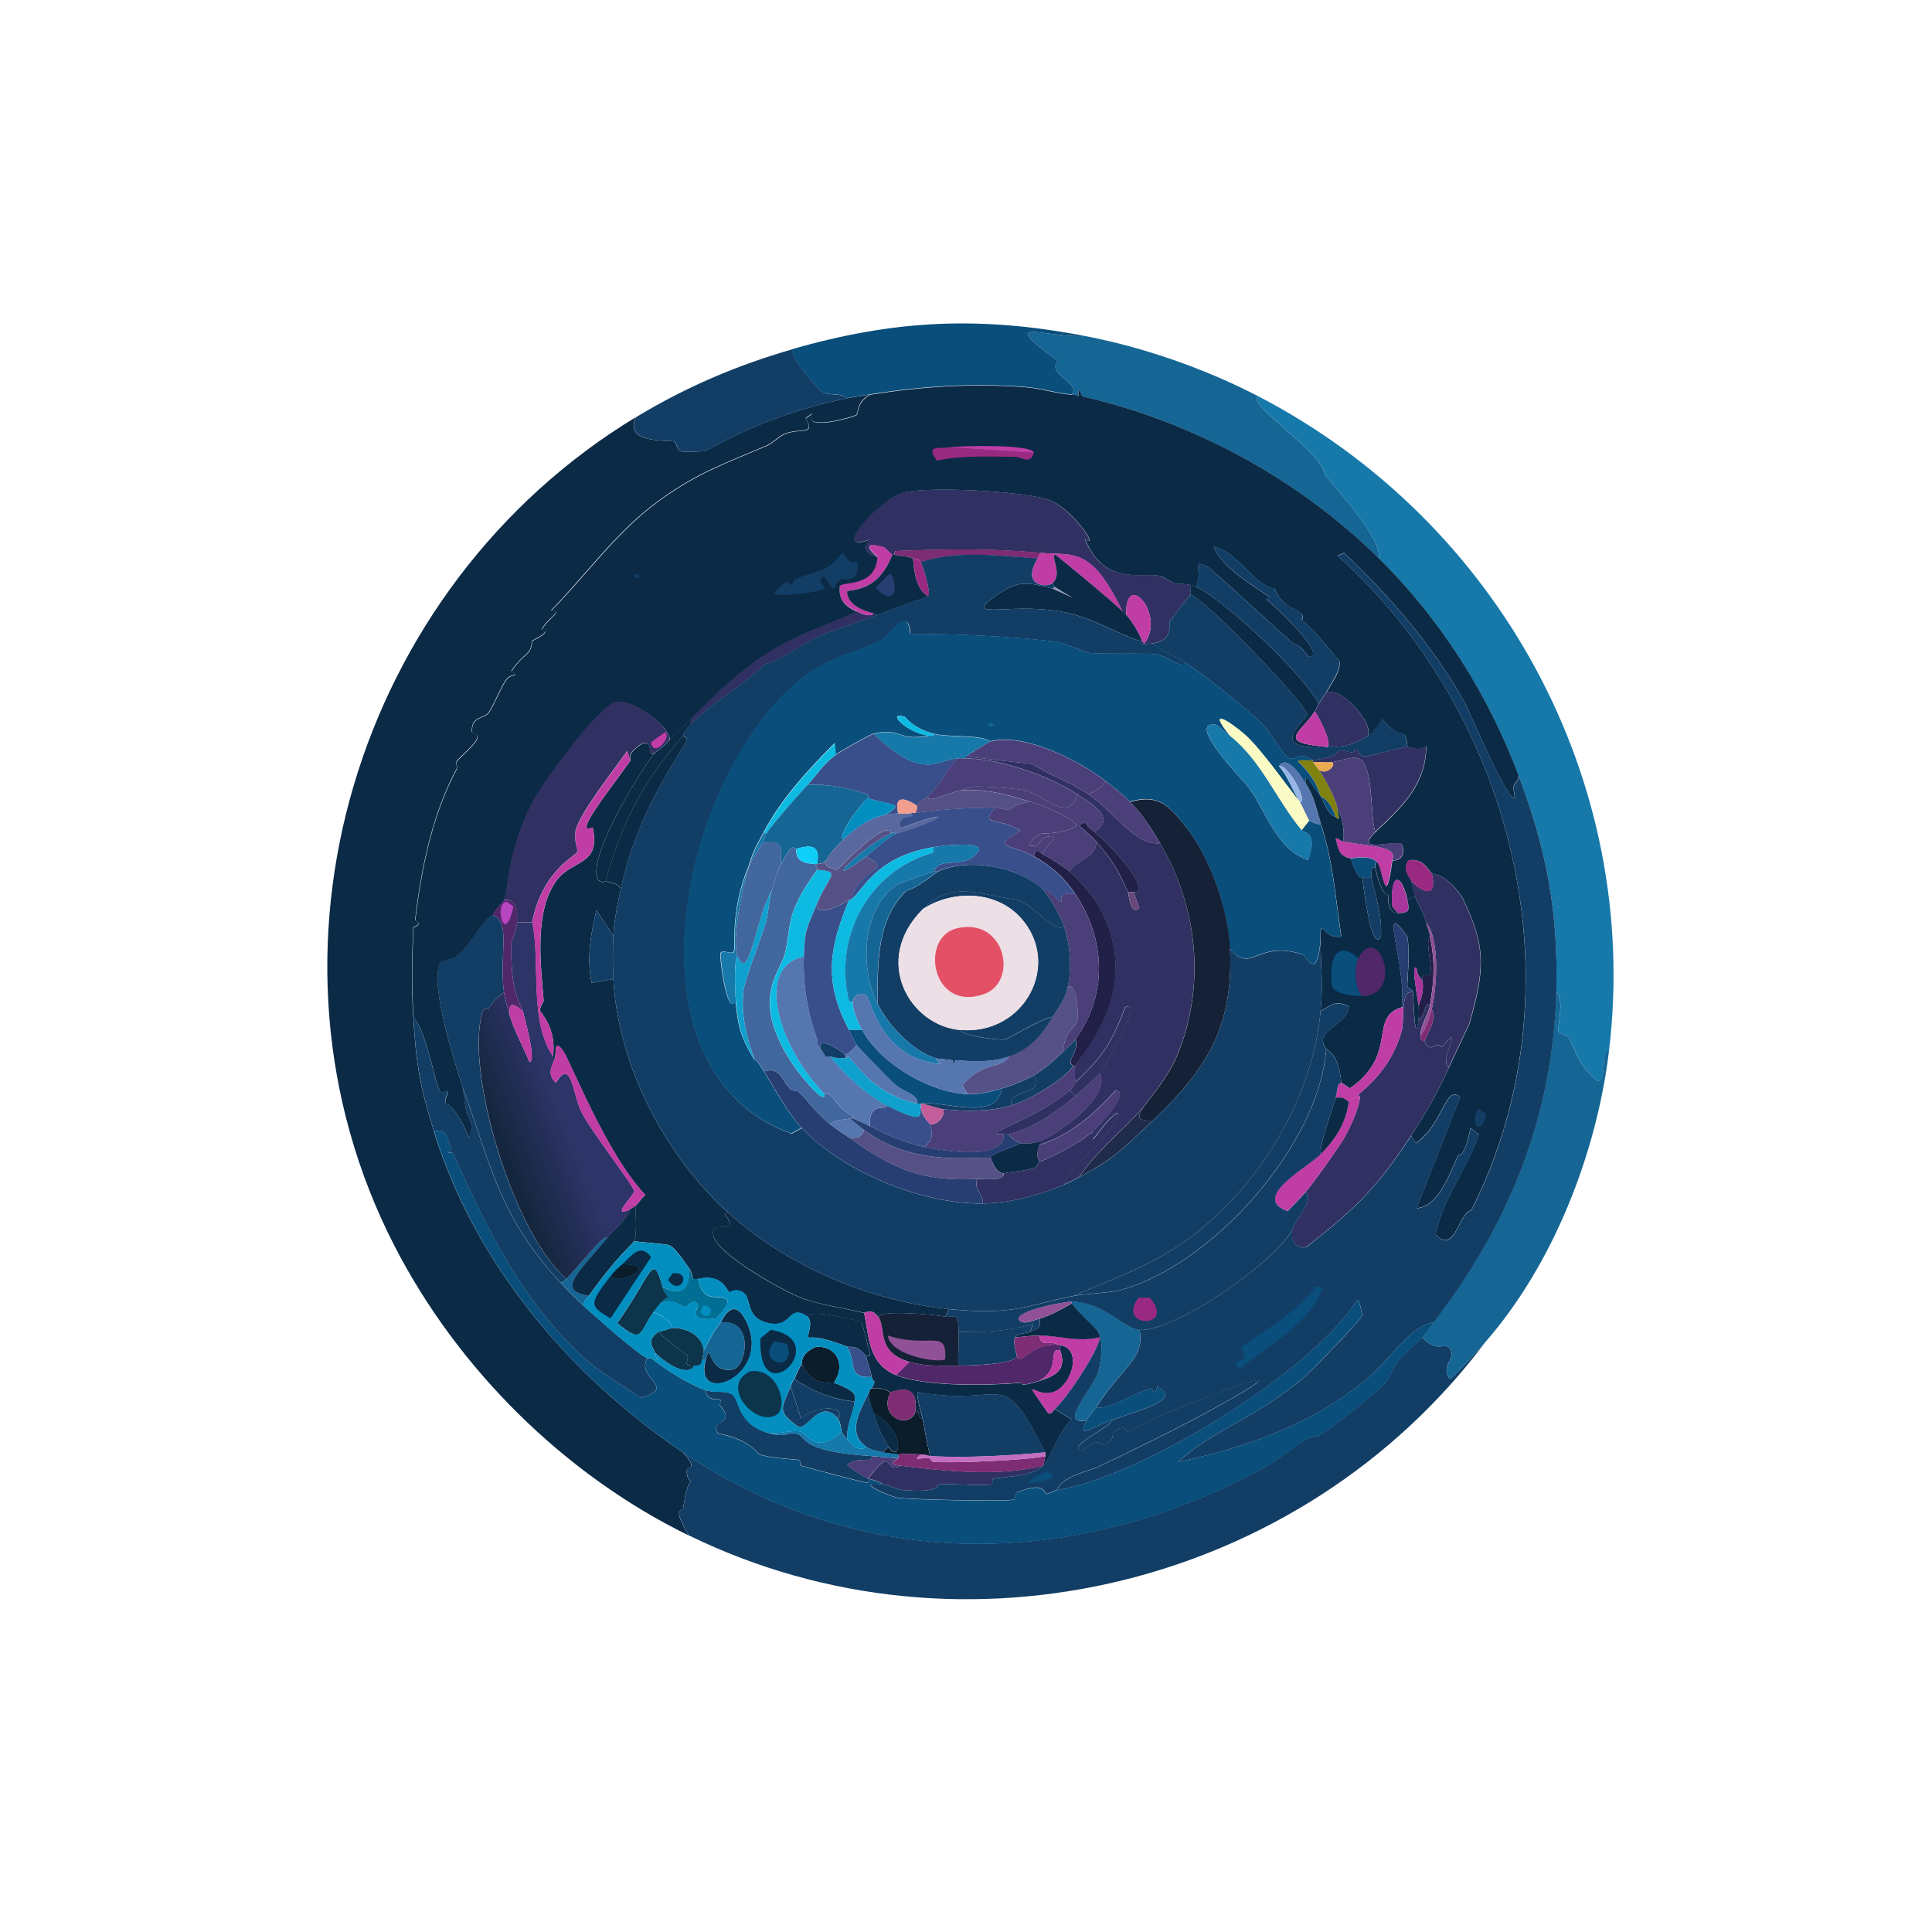
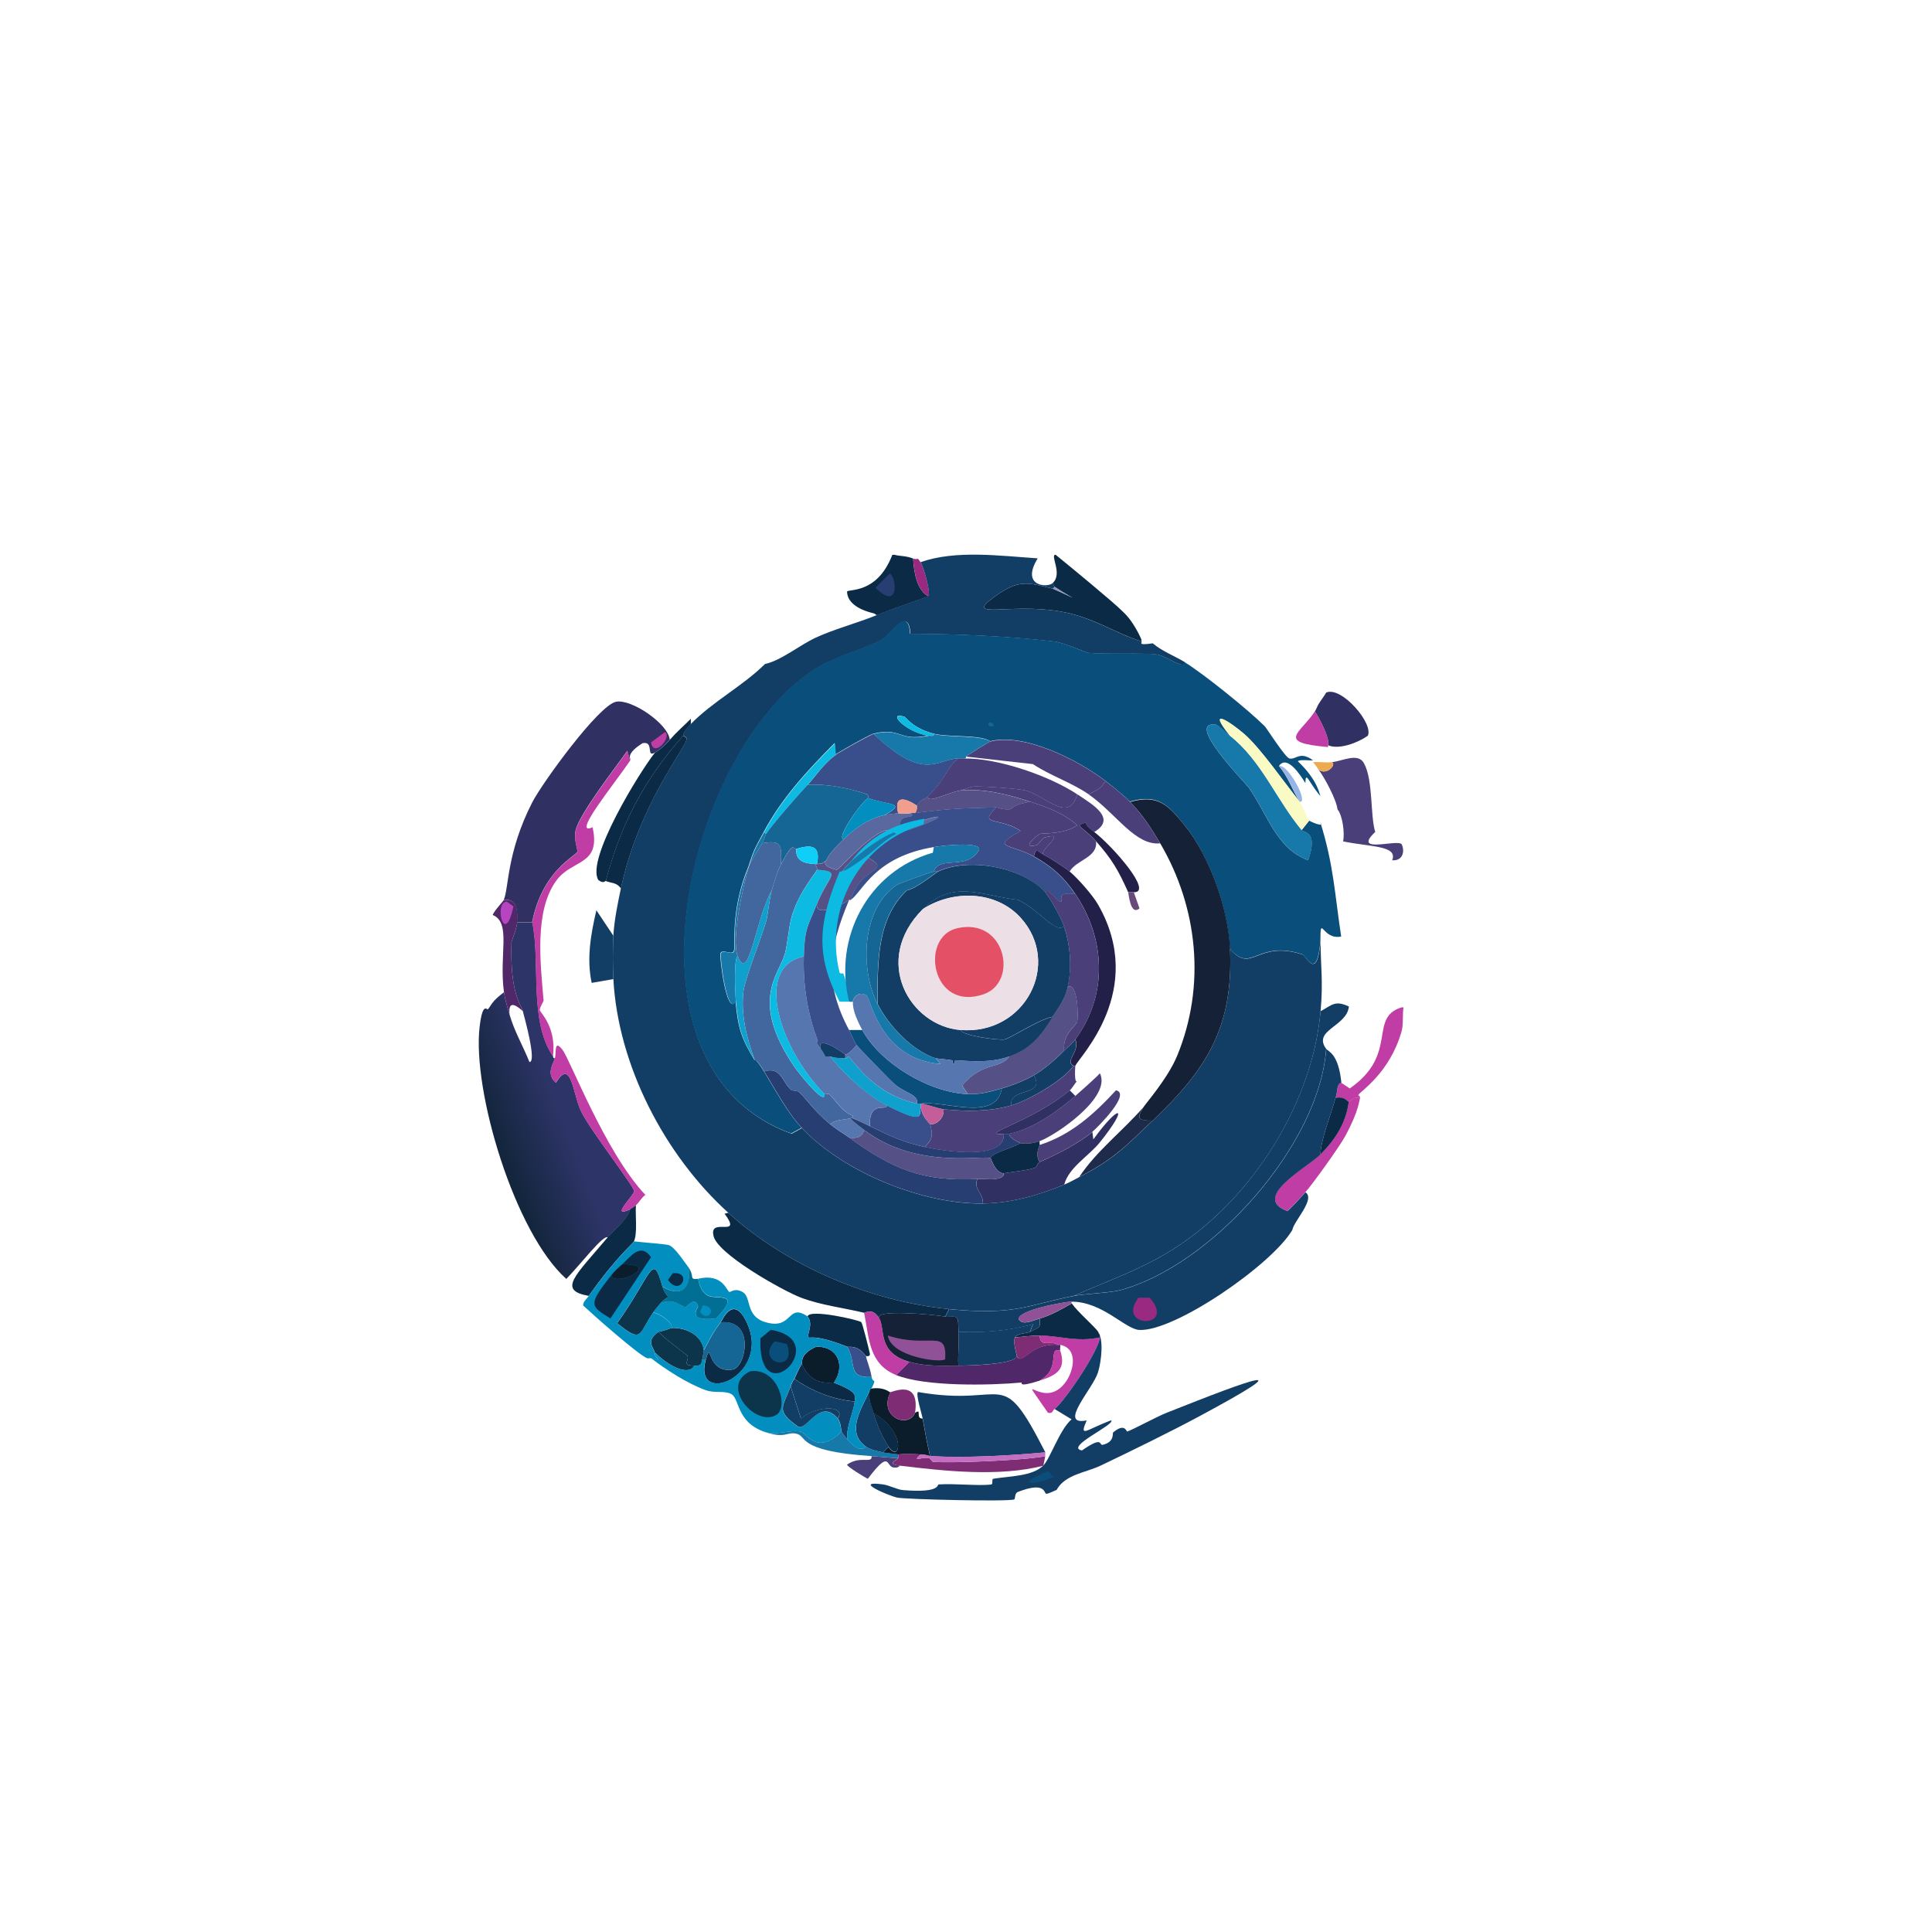
<svg xmlns="http://www.w3.org/2000/svg" id="Layer_2" data-name="Layer 2" viewBox="0 0 198 198.01">
  <defs>
    <style>
      .cls-1 {
        fill: #9a2a81;
      }

      .cls-1, .cls-2, .cls-3, .cls-4, .cls-5, .cls-6, .cls-7, .cls-8, .cls-9, .cls-10, .cls-11, .cls-12, .cls-13, .cls-14, .cls-15, .cls-16, .cls-17, .cls-18, .cls-19, .cls-20, .cls-21, .cls-22, .cls-23, .cls-24, .cls-25, .cls-26, .cls-27, .cls-28, .cls-29, .cls-30, .cls-31, .cls-32, .cls-33, .cls-34, .cls-35, .cls-36, .cls-37, .cls-38, .cls-39, .cls-40, .cls-41, .cls-42, .cls-43 {
        stroke-width: 0px;
      }

      .cls-2 {
        fill: #038ec0;
      }

      .cls-3 {
        fill: #123e66;
      }

      .cls-4 {
        fill: #c03da5;
      }

      .cls-5 {
        fill: url(#linear-gradient);
      }

      .cls-6 {
        fill: #273e72;
      }

      .cls-7 {
        fill: #384f8b;
      }

      .cls-8 {
        fill: #0c344b;
      }

      .cls-9 {
        fill: #4b3f7a;
      }

      .cls-10 {
        fill: #1778aa;
      }

      .cls-11 {
        fill: #303162;
      }

      .cls-44 {
        clip-path: url(#clippath-2);
      }

      .cls-12 {
        fill: #0fa0ce;
      }

      .cls-13 {
        fill: #b745c0;
      }

      .cls-14 {
        fill: #502869;
      }

      .cls-15 {
        fill: #c36ec1;
      }

      .cls-16 {
        fill: #96b5e6;
      }

      .cls-17 {
        fill: none;
      }

      .cls-18 {
        fill: #0a4e7b;
      }

      .cls-19 {
        fill: #555186;
      }

      .cls-20 {
        fill: #0a2a46;
      }

      .cls-21 {
        fill: #0dbae2;
      }

      .cls-45 {
        clip-path: url(#clippath-1);
      }

      .cls-22 {
        fill: #0fcff8;
      }

      .cls-23 {
        fill: #80810f;
      }

      .cls-24 {
        fill: #222049;
      }

      .cls-25 {
        fill: #7e2c73;
      }

      .cls-26 {
        fill: #68497a;
      }

      .cls-27 {
        fill: #ecdfe5;
      }

      .cls-28 {
        fill: #0b1d2b;
      }

      .cls-29 {
        fill: #c35e9a;
      }

      .cls-30 {
        fill: #156695;
      }

      .cls-46 {
        clip-path: url(#clippath);
      }

      .cls-31 {
        fill: #016f94;
      }

      .cls-32 {
        fill: #59689e;
      }

      .cls-33 {
        fill: #a9369d;
      }

      .cls-34 {
        fill: #e45066;
      }

      .cls-47 {
        clip-path: url(#clippath-3);
      }

      .cls-35 {
        fill: #9595bd;
      }

      .cls-36 {
        fill: #1f2b4b;
      }

      .cls-37 {
        fill: #142136;
      }

      .cls-38 {
        fill: #fafbc4;
      }

      .cls-39 {
        fill: #915196;
      }

      .cls-40 {
        fill: #5676b0;
      }

      .cls-41 {
        fill: #ecaa51;
      }

      .cls-42 {
        fill: #41679e;
      }

      .cls-43 {
        fill: #f29e8f;
      }
    </style>
    <clipPath id="clippath">
      <rect class="cls-17" width="198" height="198.01" />
    </clipPath>
    <clipPath id="clippath-1">
-       <rect class="cls-17" width="198" height="198.01" />
-     </clipPath>
+       </clipPath>
    <clipPath id="clippath-2">
      <path class="cls-17" d="M53,94.54c-.03.59-.58,1.92-.58,2.03-.16,5.36.99,6.34,1.16,7.05.11.46,1.47,5.23.68,5.22-.64-1.61-1.55-3.16-2.03-4.83-.22-.76-.47-1.53-.58-2.32-1.25.93-1.25,1.26-1.64,1.74-.02.03-.06,0-.11-.03-.18-.1-.52-.19-.75,1.87-.75,6.51,3.58,21.07,8.89,25.8,1.52-1.57,3.81-4.59,4.25-4.25.72-.86,1.97-1.77,2.32-2.9-2.2,1.04.39-1.44.39-1.84,0-.49-4.43-6.15-5.41-8.12-.88-1.75-1.02-5.65-2.61-3-1.07-.89-.25-1.99-.1-2.51-.24.02-.18-.17-.19-.19-2.5-3.63-1.27-9.56-2.13-13.72h-1.55Z" />
    </clipPath>
    <linearGradient id="linear-gradient" x1="-968.9" y1="-203.27" x2="-968.51" y2="-203.27" gradientTransform="translate(-16889.12 3668.31) rotate(-180) scale(17.49 -17.49)" gradientUnits="userSpaceOnUse">
      <stop offset="0" stop-color="#2d3467" />
      <stop offset="1" stop-color="#14263e" />
    </linearGradient>
    <clipPath id="clippath-3">
      <rect class="cls-17" width="198" height="198.01" />
    </clipPath>
  </defs>
  <g id="Layer_1-2" data-name="Layer 1">
    <g id="Artwork_24" data-name="Artwork 24">
      <g class="cls-46">
        <g class="cls-45">
          <path class="cls-20" d="M89.14,40.42c-1.49.88-1.09,1.92-1.45,2.13-.24.14-5.51,1.72-4.45-.19q-.34.24-.68.48c1.04,1.84-.57.93-2.22,1.64-.55.24-1.19.92-1.74,1.16-4.14,1.78-7.04,2.73-11.02,5.61-4.36,3.15-7.41,7.51-11.11,11.31,1.24.06-.25.68-.97,1.93-.05.09,1.31.03-.97,1.16-.17,1.63-.7,1.03-2.13,3.09-.02.02.4.36.39.39-.1.14-.56-.03-.97.58-.53.79-1.32,2.71-1.74,3.29-.52.71-1.73.31-1.74,1.93,0,.22.58.19.58.58,0,.62-1.94,2.17-2.13,2.51-.08.14.08.63,0,.77-2.5,4.62-3.64,10.25-4.25,15.46-.01.11.85.4-.19.77-.14,3.04-.2,6,0,9.18.31,4.96.66,7.06,2.13,11.79,4.17,13.47,13.88,25.02,25.51,32.86,1.66,1.86.41,1.38.39,1.84-.05.83.4,1.1.39,1.16-.02.14-.28-.24-.77,2.71-.07.44-1.19-.19.58,2.8-12.75-6.23-23.67-17.06-30.15-29.67-15.46-30.06-3.9-67.59,24.74-84.94-1.36,2.8,3.49,2.31,3.96,2.51.13.05.23.75.58.97.22.14,2.39.03,2.51,0,.76-.2,5.61-3.58,14.59-5.41.79-.16,1.53-.26,2.32-.39" />
          <path class="cls-3" d="M152.15,137.64c-18.74,24.9-53.4,33.47-81.56,19.71-1.77-2.99-.65-2.37-.58-2.8.49-2.94.75-2.56.77-2.71,0-.06-.43-.33-.39-1.16.03-.46,1.28.02-.39-1.84,18.31,12.33,40.06,12.05,59.24,1.74,1.41-.76,3.21-2.19,4.64-3.09.36-.23,1-.16,1.35-.39,1.54-1.01,5.75-4.27,6.86-5.51.2-.23.75-1.64,1.35-2.32.68-.77,1.97-1.79,2.32-2.22,1.66,1.81,2.34.28,2.9,1.26.59,1.03-1.07,1.49-.1,3,.24.09,3.22-3.27,3.58-3.67" />
          <path class="cls-10" d="M164.9,107.68c-.97.05-.07,3.32-1.26,3.09-2.01-1.89-1.94-2.64-2.8-4.35-.18-.35-1.07-.47-1.16-.77-.06-.2.69-3.45-.19-3.96.23-8.22-.99-14.59-3.87-22.23-3.13-8.31-7.96-15.96-14.3-22.23.29-2.02-3.89-6.53-5.41-8.41-.06-.08-.28-.96-.97-1.74-2.46-2.81-7.02-5.83-5.99-6.47,24.62,12.78,39.26,39.39,35.95,67.07" />
          <path class="cls-30" d="M164.9,107.68c-1.26,10.49-5.72,21.95-12.76,29.96-.35.4-3.34,3.76-3.58,3.67-.97-1.51.68-1.96.1-3-.55-.97-1.23.56-2.9-1.26.39-.48.78-1.05,1.16-1.55,7.71-10.03,12.21-21.04,12.56-33.82.88.51.14,3.77.19,3.96.09.3.98.42,1.16.77.86,1.71.79,2.46,2.8,4.35,1.19.23.28-3.04,1.26-3.09" />
          <path class="cls-30" d="M111.17,34.43c6.04,1.16,12.32,3.35,17.78,6.18-1.03.65,3.53,3.66,5.99,6.47.68.78.9,1.66.97,1.74,1.52,1.87,5.7,6.39,5.41,8.41-8.27-8.17-19.14-14.05-30.44-16.62-.48-1.37-.33-.01-.39,0-.03,0,.03-.14-.68-.19,1.11-1.1-2.72-2.19-1.35-3.38-6.62-4.82-1.24-2.36,2.71-2.61" />
          <path class="cls-18" d="M111.17,34.43c-3.95.25-9.33-2.21-2.71,2.61-1.37,1.19,2.46,2.29,1.35,3.38-1.55-.12-3.16-.66-4.74-.77-5.47-.41-10.54-.09-15.94.77-.79.13-1.53.23-2.32.39-.63-.59-1.73-.26-2.42-.58-.66-.3-3.49-3.73-3.19-4.45,10.49-3.01,19.22-3.41,29.96-1.35" />
          <path class="cls-3" d="M81.22,35.79c-.3.71,2.53,4.14,3.19,4.45.69.32,1.79,0,2.42.58-8.98,1.83-13.84,5.22-14.59,5.41-.12.03-2.29.14-2.51,0-.35-.22-.45-.91-.58-.97-.47-.2-5.33.28-3.96-2.51,5.07-3.07,10.35-5.33,16.04-6.96" />
          <path class="cls-18" d="M66.34,139.19c.08.03.26-.03.39,0,1.53,1.2,3.8,2.64,5.61,3.29,0,1.15,1.38.9,1.45.97.29.27-.11.46-.1.48,1.98,2.24-1.11,1.45-.1,3,3.15.54,4.03,2.04,4.25,2.13.99.4,3.86.52,4.06.58.19.06,0,.52.19.58.77.23,6.42,1.75,6.76,1.74.04,0,.31-.27.29-.39.38.16,1.05.27,1.35.58-3.2-.43.57,1.16,1.45,1.35.89.19,11.38.43,11.98.19.16-.06,0-.62.39-.77,2.86-1.1,2.66.15,2.9.19.19.04,1.01-.38,1.06-.39,8.22-1.2,25.99-11.85,30.83-19.52.22.01.52,1.49.48,1.64-.1.41-4.99,5.46-5.7,6.09-5.14,4.52-9.18,5.29-13.14,8.89,6.95-1.44,13.8-3.91,19.33-8.5,2.32-1.92,4.55-5.53,6.86-5.8-.38.5-.77,1.07-1.16,1.55-.35.43-1.64,1.45-2.32,2.22-.6.68-1.15,2.09-1.35,2.32-1.11,1.24-5.32,4.5-6.86,5.51-.35.23-.99.16-1.35.39-1.42.9-3.22,2.33-4.64,3.09-19.17,10.31-40.93,10.59-59.24-1.74-11.63-7.83-21.34-19.38-25.51-32.86,1.23-.57,1.39.85,1.74,1.64.15.32-.42.3-.39.39.09.2.49,0,.58.19,3.22,7.02,6.03,13.13,11.4,18.94,3.07,3.32,4.3,3.65,7.83,6.09,3.85-1.1-.51-1.96.68-4.06" />
          <path class="cls-3" d="M47.39,111.36c3.04,8.44,3.8,13.31,10.05,20.1.76.83,1.5,1.55,2.32,2.32,1.1,1.02,5.66,5.06,6.57,5.41-1.19,2.1,3.17,2.96-.68,4.06-3.52-2.44-4.76-2.77-7.83-6.09-5.38-5.82-8.18-11.92-11.4-18.94-.09-.2-.49,0-.58-.19-.04-.08.53-.06.39-.39-.35-.79-.51-2.22-1.74-1.64-1.46-4.73-1.82-6.83-2.13-11.79,1.45,1.67,2.27,7.28,2.8,7.73.15.13.5-.42.68-.1.14.25-.34.69-.19,1.16.07.22.79-.15,2.42,3.58.34-1.16.35-1.46-.29-2.61q-.19-1.3-.39-2.61" />
          <path class="cls-11" d="M122,59.95c-.05.29.07.82,0,.97-.07.16-1.78,2.22-2.13,2.8-.13.22.49,1.9-1.74,2.22-1.74.25-.99-.14-1.16-.19v-.19q.14.19.29.39c2.29-2.85-1.97-7.76-1.84-2.9-.11-.12-.26-.26-.39-.39-3.22-6.72-5.04-5.7-8.31-5.99-5.38-.48-9.69-.39-14.98-.19q-.05.19-.1.39c-.06-.02-.13.02-.19,0-.06-.02-.81-.76-.87-.77-1.55-.46-2.08-.28-.68.97-2.38-.85-.6-1.61-.87-1.74-4.04,1.45,1.09-4.14,3.48-4.83,2.44-.7,12.69-.17,15.08.77,2.3.91,5.16,5.09,3.58,3.96,1.98,4.86,5.91,3.4,7.63,3.77.47.1,1.2.68,1.55.77.42.11,1.17.01,1.64.19" />
          <path class="cls-11" d="M144.8,101.69c.04.41.2,5.97.58,2.71.73-.02.55-1.92,1.16-1.35-.16.94-.99,2.02-.97,3.09.01.54.36.54.39.58.85,1.41.94-.13,1.84.58,2.45-2.94-.44,1.41.68,2.13-1.01,2.31-2.48,4.86-3.87,6.96-3.59,5.41-5.56,7.36-10.73,11.4-1.18.3-1.61-.81-1.45-1.74.16-.91,2.4-3.17,1.35-3.87.78-.87,3.52-4.71,4.06-5.7,1.45-2.68,1.46-3.77,1.55-3.96.06-.13-.21-.26-.19-.29.17-.37,3.24-2.24,4.45-6.57.2-.71.07-1.76.19-2.42.11-.62.06-1.71.97-1.55" />
          <path class="cls-3" d="M122,60.91c1.89.8,11.96,11.41,11.98,12.27.02.59-4.58,3.77,2.13,3.38v-.19c1.13.48,3.05-.25,4.06-.97.66-.46,1.09-1.03,1.45-1.74,2.07,2.48,2.39.49,2.61,2.9-.85.11-4.12,1-4.35.97-.86-.14-.65-.73-.77-.77-.35-.13-.27.4-.39.39-.49-.04-1.05-.35-1.55-.19-.28.09.38.54-2.61.97-1.36-1-1.73-.02-2.42-.19-.43-.11-2.37-3.14-2.51-3.29-1.68-1.66-6.19-5.33-8.21-6.57-1.08-.67-2.31-1.1-3.29-1.93,2.23-.33,1.61-2,1.74-2.22.34-.59,2.05-2.64,2.13-2.8" />
          <path class="cls-3" d="M50.49,93.77c1.94.79.63,4.06,1.16,7.92-1.25.93-1.25,1.26-1.64,1.74-.09.11-.56-.83-.87,1.84-.76,6.51,3.58,21.07,8.89,25.8-.18.18-.34.31-.58.39-6.25-6.8-7.01-11.66-10.05-20.1-.82-2.5-3.36-10.44-2.32-12.66.17-.36,1.23-.34,1.64-.68,1.89-1.53,2.62-3.85,3.77-4.25" />
          <path class="cls-11" d="M148.48,109.42c-1.12-.72,1.77-5.07-.68-2.13-.89-.71-.99.83-1.84-.58.39-.96,1.3-2.18.77-3.29.55-2.4.83-7.17-.58-8.89-.35-1.31-.9-1.95-1.16-2.71-.14-.39-.26-1.06-.39-1.55,1.49,1.43,2.68,1.61,2.13-.77.17.11,1.51.06,3.09,2.42,2.58,5.22,2.27,7.51.77,12.95l-2.13,4.54Z" />
          <path class="cls-20" d="M122.58,60.14c2.74,1.22,10.93,8.84,12.56,11.98-.15.24-.23.53-.39.77-1.45,2.27-4.11,3.22,1.35,3.67-6.7.39-2.11-2.79-2.13-3.38-.02-.86-10.09-11.48-11.98-12.27.07-.15-.05-.67,0-.97.06.02.23.04.58.19" />
          <path class="cls-11" d="M89.53,62.84c.19.04.22.19.39.19-2.04.84-4.29,1.41-6.28,2.32-1.61.74-3.58,2.37-5.22,2.71-2.29,2.27-5.4,3.86-7.63,6.18v-.58c2.72-2.74,5.42-5.38,8.79-7.34,2.59-1.51,5.5-2.44,8.21-3.67.45.21,1.45.67,1.74.19" />
          <path class="cls-4" d="M137.65,86.23c2.89.59,5.61.42,5.02,1.93-.72,5.44-.98.82-1.55.19-.76-.84-2.57-.36-2.71-.39-1.25-.28-1.25-.93-1.55-2.03.1-.18.52.24.77.29" />
          <path class="cls-4" d="M91.46,56.85c-1.56,4.05-4.48,3.47-4.64,3.77.02,1.29,1.55,1.96,2.71,2.22-.29.48-1.29.01-1.74-.19-1.16-.54-1.88-1.2-1.74-2.61.25-.55,3.67.19,3.87-3-1.4-1.25-.88-1.42.68-.97.06.02.81.76.87.77" />
          <path class="cls-1" d="M146.74,89.52c.55,2.38-.64,2.2-2.13.77-.08-.32-1.03-1.1-.29-2.13,1.62-.24,2.03,1.11,2.42,1.35" />
          <path class="cls-18" d="M141.13,88.36c-.35,0-.12.46-.19.58-.04.07-.45-.4-.39.97h-.97c-.04-.11-.36.46-1.16-1.93.14.03,1.94-.46,2.71.39" />
          <path class="cls-20" d="M109.82,40.42c.71.05.64.2.68.19.06-.01-.09-1.37.39,0,11.3,2.57,22.17,8.45,30.44,16.62,6.34,6.27,11.17,13.92,14.3,22.23-.12,1.25-.79.27-.39,2.22-.54,1.01-4.7-8.88-5.02-9.47-3.17-5.81-7.7-11.02-12.47-15.56l-.68.29c18.39,16.52,25.05,44.66,13.72,67.07-1.42.4-1.64,4.57-3.67,2.51.76-3.69,3.14-6.59,4.45-10.24l-.87-.68c-.69,3.35-1.17,2.63-1.26,2.8-.88,1.83-1.98,5.26-4.25,5.41q2.22-5.7,4.45-11.4c-1.6-1.24-1.65,2.71-4.54,4.74q-.24-.39-.48-.77c1.39-2.09,2.86-4.65,3.87-6.96l2.13-4.54c1.5-5.44,1.8-7.73-.77-12.95-1.59-2.36-2.92-2.31-3.09-2.42-.39-.24-.79-1.6-2.42-1.35-.74,1.03.21,1.8.29,2.13.12.48.25,1.15.39,1.55q-.39.19-.77.39c-.66-2.87-1.79-2.81-1.55.68l.58.68c-1.26-.06-.91-1.73-.97-1.84-.07-.15-.68.29-1.35-2.8.07-.12-.15-.58.19-.58.57.63.83,5.24,1.55-.19.97.1,1.36-.79.97-1.64-.42-.55-5.12,1.04-2.71-1.26,2.64-2.51,5.17-4.74,5.22-8.79-1.1.62-1.13,0-1.93.1-.22-2.41-.53-.42-2.61-2.9-.36.71-.79,1.27-1.45,1.74.65-1.22-2.68-5.1-4.25-4.45.6-1.07,1.48-2.23,1.35-3.19-1.37-1.59-2.29-2.93-3.87-4.25.66-1.11-1.85-.81-2.8-3.19-2.58-.67-3.71-3.84-6.28-4.35,1.13,2.37,3.69,3.72,5.8,5.22l-.39.19c.67.47,6.55,5.94,4.35,5.89-1.03-1.42-1.46-1.28-1.55-1.35-1.31-1.08-8.35-7.68-8.89-7.92-1.62-.73-.34.3-1.06,2.13-.35-.16-.52-.17-.58-.19-.48-.18-1.22-.08-1.64-.19-.35-.09-1.07-.67-1.55-.77-1.72-.37-5.65,1.1-7.63-3.77,1.58,1.13-1.27-3.05-3.58-3.96-2.39-.94-12.63-1.48-15.08-.77-2.39.69-7.52,6.29-3.48,4.83.27.13-1.51.89.87,1.74-.2,3.19-3.61,2.45-3.87,3-.14,1.41.58,2.07,1.74,2.61-2.72,1.23-5.62,2.16-8.21,3.67-3.37,1.96-6.08,4.6-8.79,7.34-.74.74-1.42,1.32-2.13,2.13-.18-1.64-3.95-4.18-5.51-3.87-1.79.37-7.62,8.4-8.6,10.34-2.62,5.16-2.37,8.73-2.9,9.95-.04.09-.98,1.09-1.16,1.55-1.15.4-1.88,2.73-3.77,4.25-.42.34-1.47.32-1.64.68-1.04,2.22,1.5,10.16,2.32,12.66q.19,1.3.39,2.61c.64,1.15.63,1.45.29,2.61-1.63-3.73-2.35-3.36-2.42-3.58-.15-.47.33-.91.19-1.16-.18-.32-.53.22-.68.1-.54-.45-1.35-6.06-2.8-7.73-.2-3.18-.14-6.14,0-9.18,1.05-.38.18-.66.19-.77.61-5.22,1.75-10.84,4.25-15.46.08-.14-.08-.64,0-.77.19-.34,2.13-1.89,2.13-2.51,0-.39-.58-.36-.58-.58,0-1.62,1.22-1.23,1.74-1.93.42-.58,1.21-2.49,1.74-3.29.41-.61.87-.44.97-.58.02-.02-.4-.36-.39-.39,1.42-2.06,1.96-1.46,2.13-3.09,2.27-1.13.91-1.07.97-1.16.72-1.25,2.2-1.88.97-1.93,3.71-3.79,6.75-8.15,11.11-11.31,3.98-2.87,6.87-3.83,11.02-5.61.55-.24,1.19-.92,1.74-1.16,1.66-.72,3.26.2,2.22-1.64q.34-.24.68-.48c-1.06,1.91,4.21.33,4.45.19.36-.21-.04-1.24,1.45-2.13,5.41-.86,10.47-1.18,15.94-.77,1.57.12,3.18.66,4.74.77" />
          <path class="cls-3" d="M135.91,70.96c-.2.36-.52.74-.77,1.16-1.63-3.14-9.82-10.76-12.56-11.98.72-1.83-.55-2.86,1.06-2.13.54.25,7.58,6.84,8.89,7.92.09.08.52-.06,1.55,1.35,2.2.04-3.68-5.42-4.35-5.9q.19-.1.39-.19c-2.11-1.5-4.67-2.85-5.8-5.22,2.57.51,3.7,3.68,6.28,4.35.95,2.38,3.46,2.08,2.8,3.19,1.58,1.32,2.5,2.66,3.87,4.25.12.96-.76,2.12-1.35,3.19" />
          <path class="cls-3" d="M86.34,56.66c.13.01.56,1.21,1.55.97.21,2.26-1.44,1.59-1.74,1.74-.94.49-.22,2.07-1.74-.39-.81.78.16.99.1,1.26-.1.46-4.6.95-5.22.58,1.7-1.97,1.56-.74,1.84-.87.12-.06.09-.44.39-.58,1.09-.5,2.41-.75,3.48-1.35.26-.15,1.25-1.36,1.35-1.35" />
          <path class="cls-1" d="M97.26,45.84q4.35.29,8.7.58c-.42,1.27-1.17.39-2.03.39-2.67,0-5.31-.16-7.92.39-1.17-1.63.1-1.2,1.26-1.35" />
          <path class="cls-33" d="M144.22,92.22c.21.93.31,1.37-.97,1.35l-.58-.68c-.24-3.49.89-3.54,1.55-.68" />
          <path class="cls-4" d="M105.96,46.42q-4.35-.29-8.7-.58c1.05-.14,8.61-.37,8.7.58" />
          <path class="cls-3" d="M151.47,113.67q.43.24.87.48c-.57,2.44-1.79,1.09-.87-.48" />
          <path class="cls-3" d="M65.27,58.79s.39.28.19.39c-.5.26-.56-.34-.19-.39" />
          <path class="cls-3" d="M78.32,146.72c2.11.75,2.26.05,3.19.19,1.39.21-.17,1.78,7.83,2.32.11.82-1.15-.09-2.51.87-.04.18,1.84,1.32,2.13,1.45.05.02.14-.02.19,0,.02.12-.25.39-.29.39-.35,0-5.99-1.51-6.76-1.74-.19-.06,0-.52-.19-.58-.2-.06-3.07-.18-4.06-.58-.23-.09-1.1-1.59-4.25-2.13-1.01-1.55,2.08-.75.1-3-.02-.02.38-.22.1-.48-.07-.07-1.45.18-1.45-.97.94.34,1.87.01,2.61.39.9.45.5,2.84,3.38,3.87" />
          <path class="cls-11" d="M92.23,150.2c4.61.56,10.19,1.16,14.69,0-1.14,1.12-3.42,1.07-5.12,1.35-.19.03,0,.55-.19.58-1.16.18-3.75-.11-5.41,0-.2.01.24.9-3.67.58-.58-.05-1.42-.5-2.03-.58-.3-.31-.97-.42-1.35-.58-.05-.02-.14.02-.19,0,2.3-3.06,1.84-1.28,2.61-1.16.54.08.64-.2.68-.19" />
          <path class="cls-30" d="M62.28,126.82c-3.32,3.94-5.17,5.41-1.93,5.99-.22.31-.58.55-.58.97-.82-.77-1.56-1.49-2.32-2.32.24-.08.4-.2.58-.39,1.52-1.57,3.81-4.59,4.25-4.25" />
          <path class="cls-30" d="M116.78,136.29c.58,2.95-1.75,3.77-4.45,7.92-.29.44-.76.86-.97,1.35-3.02.58.64-3.23,1.16-4.93.37-1.22.58-3.4,0-4.16-.54-.71-2.09-2.01-2.71-2.9v-.19c3.21,0,5.5,2.84,6.96,2.9" />
          <path class="cls-3" d="M155.63,79.47c2.88,7.64,4.09,14.01,3.87,22.23-.36,12.78-4.86,23.79-12.56,33.82-2.31.27-4.55,3.87-6.86,5.8-5.52,4.59-12.38,7.06-19.33,8.5,3.96-3.6,8-4.38,13.14-8.89.71-.62,5.61-5.68,5.7-6.09.04-.15-.26-1.63-.48-1.64-4.83,7.67-22.61,18.32-30.83,19.52.89-1.61,2.99-1.77,4.54-2.51,3.08-1.47,7.09-3.43,10.05-5.02,10.68-5.74,5.87-4.02-3.29-.39-1.13.45-3.44,1.74-4.06,1.93-.08.03-.22-.95-1.45.1-.07.06.18.97-1.06,1.26-.39.09.11-.98-2.13.58-1.83-.34,3.45-2.66,3-3.09,3.19-1.18,7.27-2.11,4.74-3.48-.28,1.22-.52.18-.58.19-1.52.31-4.59,2.34-5.7,1.93,2.69-4.15,5.02-4.97,4.45-7.92,3.62.15,13.56-6.69,15.66-10.24-.16.93.27,2.04,1.45,1.74,5.16-4.04,7.14-6,10.73-11.4q.24.39.48.77c2.89-2.02,2.94-5.98,4.54-4.74q-2.22,5.7-4.45,11.4c2.27-.15,3.37-3.58,4.25-5.41.08-.17.57.54,1.26-2.8l.87.68c-1.3,3.65-3.69,6.55-4.45,10.24,2.03,2.06,2.25-2.12,3.67-2.51,11.33-22.4,4.67-50.54-13.72-67.07l.68-.29c4.76,4.54,9.3,9.75,12.47,15.56.32.59,4.49,10.48,5.03,9.47-.4-1.95.27-.97.39-2.22" />
          <path class="cls-18" d="M134.85,131.84q.34.05.68.1c-.88,3.33-5.66,6.1-8.6,8.41l-.29-.68c1.69-.7.47-1.12.58-1.55.12-.48,5.51-3.2,7.63-6.28" />
          <path class="cls-18" d="M113.88,145.56c-2.61.96-3.32,1.88-2.51,0,.21-.49.68-.91.97-1.35,1.11.4,4.18-1.62,5.7-1.93.06-.01.3,1.03.58-.19,2.53,1.37-1.54,2.3-4.74,3.48" />
          <path class="cls-4" d="M115.04,62.65c-.93-.94-5.37-4.59-6.86-5.8-.62.02.76,1.92-.29,2.9-.48.49-3.33.38-1.55-2.51.08-.13-.02-.35.39-.58,3.27.29,5.09-.73,8.31,5.99" />
          <path class="cls-25" d="M106.73,56.66c-.4.23-.3.45-.39.58-3.92-.26-8.39-.87-11.98.39-.43-.66-.24-.17-.77-.39-.74-.29-1.44-.22-1.93-.39q.05-.19.1-.39c5.29-.19,9.6-.29,14.98.19" />
          <path class="cls-4" d="M116.97,65.55c-.34-.81-.95-1.88-1.55-2.51-.14-4.86,4.13.05,1.84,2.9q-.15-.19-.29-.39" />
          <path class="cls-24" d="M146.54,103.04c-.61-.56-.43,1.33-1.16,1.35.04-.38.02-.95,0-1.35.3-.8.56-1.65.39-2.51-.18-.92.62-.42.77-.68.37-.65-.54-3.15,0-3.96.55,2.82.46,4.35,0,7.15" />
          <path class="cls-39" d="M146.74,103.43c-.15.65-.66,2.28-1.16,2.71-.02-1.07.81-2.15.97-3.09.46-2.8.55-4.33,0-7.15-.09-.46-.27-.9-.39-1.35,1.41,1.72,1.13,6.49.58,8.89" />
          <path class="cls-25" d="M145.96,106.72s-.37-.03-.39-.58c.5-.42,1.01-2.06,1.16-2.71.53,1.1-.38,2.32-.77,3.29" />
          <path class="cls-40" d="M133.79,80.24c.91,1.46,1.07,2.54,1.55,4.06.43.57-1.1-.14-1.16-.19-.12-.12-.82-1.69-.97-1.93.93.13-1.17-3.86-2.13-3.67.82-1.24,2.24,1,2.71,1.74" />
          <path class="cls-23" d="M134.56,77.92s-.03.16,0,.19c.2.2.4.53.58.77.64.86,1.83,3.08,1.93,4.06.06.61.37,1.32-.19.77-.61-1.85-1.46-2.02-1.55-2.13-.11-.19-.25-1.62-2.32-3.58.17-.22,1.19-.05,1.55-.1" />
          <path class="cls-20" d="M135.33,81.59c.4.69.76,1.9,1.55,2.13.57.55.26-.16.19-.77.54.66.75,2.45.58,3.29-.25-.05-.68-.47-.77-.29.3,1.1.3,1.75,1.55,2.03.8,2.4,1.12,1.82,1.16,1.93.11.33.87,7.87,1.93,6.09.2-2.41-.94-5.49-.97-6.09-.06-1.37.35-.9.39-.97.67,3.09,1.28,2.65,1.35,2.8.05.11-.29,1.78.97,1.84,1.28.02,1.18-.42.97-1.35q.39-.19.77-.39c.26.76.81,1.4,1.16,2.71.12.45.3.89.39,1.35-.54.81.37,3.32,0,3.96-.15.26-.96-.24-.77.68-.01-.07-.66-.71-.58-1.26-.69-.95.18,3.56.19,3.77.02.4.04.97,0,1.35-.38,3.26-.54-2.29-.58-2.71-.04-.41-.54-.31-.58-.68-.02-.25.31-3.45,0-5.03-3.09-4.33-.02,2.95-.58,7.25-3.46,1.07-.26,4.79-5.31,8.31q-.43-.29-.87-.58c-.29-3.02-1.35-3.21-1.55-3.48-1.44-1.93,2.13-2.29,2.32-4.35-1.46-.68-1.74-.11-2.9.48.28-3.09,0-4.6,0-7.15.01-2.9.16-.08,2.13-.48-.67-4.43-.76-7.29-2.13-11.69-.47-1.52-.63-2.6-1.55-4.06.02-1.32.33-.08,1.55,1.35" />
          <path class="cls-6" d="M144.8,101.69c-.9-.17-.85.92-.97,1.55h-.19c.56-4.3-2.51-11.58.58-7.25.31,1.58-.03,4.78,0,5.03.04.36.54.27.58.68" />
          <path class="cls-14" d="M139.59,102.08c-.77-.7-.81-3.06-.39-3.87,2.1-3.94,4.79,3.89.39,3.87" />
          <path class="cls-18" d="M139.2,98.21c-.43.8-.39,3.17.39,3.87-.8,0-2.82-.15-3.09-1.06-.29-2.34.3-4.94,2.71-2.8" />
          <path class="cls-3" d="M140.55,89.9c.03.6,1.17,3.68.97,6.09-1.06,1.78-1.82-5.76-1.93-6.09h.97Z" />
          <path class="cls-33" d="M145.77,100.53c.18.87-.08,1.71-.39,2.51-.01-.21-.88-4.72-.19-3.77-.08.55.57,1.19.58,1.26" />
          <path class="cls-18" d="M136.88,83.72c-.79-.23-1.14-1.44-1.55-2.13.09.1.93.27,1.55,2.13" />
          <path class="cls-20" d="M67.11,77.15c-1.54,1.92-7.1,10.95-5.8,13.05.57.43.69.06.77.1.49.23,1.12.12,1.55.77-.34,1.59-.68,3.21-.77,4.83q-.87-1.3-1.74-2.61c-.58,2.45-1.02,4.97-.48,7.44q1.11-.19,2.22-.39c.48,8.84,5.24,18.02,11.79,23.97q-.19.05-.39.1c1.87,2.51-1.47.38-1.16,2.13.12,1.87,7.19,5.8,8.99,6.47,2.03.76,4.36,1.04,6.47,1.55.53,2.6.45,5.22,3.29,6.38,2.95,1.2,9.58,1.07,12.85.77.11,0-.47.54,1.84-.19,1.84-.59,2.74-1.22,2.13-3.09-.05-.14.03-.4,0-.58,1.83.35,1.42,2.59.58,3.77-2.33,3.29-5.37-1.99-1.84,3.19.5.1.39-.17.68-.39q.87.53,1.74,1.06c-1.21,1.01-2.22,4.07-2.9,4.74q.1-.48.19-.97v-.39c-4.68-9.17-3.74-4.56-13.05-6.18-.26.19.41,2.31.48,2.71-.78.02-.04-1.11-.77-.58.52-3.48-2.28-2.11-2.51-2.13-.1,0-.58-.56-1.93-.39.55-1.16.13-.45,0-1.16-.22-1.14-.47-1.56-.58-2.13,0-.02.48.12.39-.29-.1-.48-.74-3.05-.87-3.19-.2-.21-5.34-1.4-5.51-.58-2.12-1.43-1.48,1.46-4.35.58-2.06-.63-1.36-2.57-2.32-3.09-.81-.44-1.22.06-1.35,0-.27-.11-.69-1.95-3.19-1.35-.03-.05-.43.1-.58-.1-.03-.04,0-.56-.39-1.06-.46-.6-1.39-2.08-2.03-2.32-.27-.1-2.69-.28-3.58-.39.36-.83.12-2.66.19-3.67.33-.3.58-.8.97-1.06-4.13-4.39-7.7-13.85-8.5-14.88-.88-1.13-.62.32-.77.87-.24.02-.18-.17-.19-.19.38-2.99-1.31-4.49-1.35-4.74-.04-.22.39-.91.39-.97-.31-3.74-1-9.24,1.35-12.37,1.62-2.16,4.54-1.46,3.67-5.41-2.27,1.03,2.32-4.56,3.87-6.86.11-.16-.56-.58,1.26-1.74,1.23-.27.34,1.5,1.26.97" />
        </g>
        <g class="cls-44">
          <rect class="cls-5" x="42.34" y="92.77" width="28.68" height="40.06" transform="translate(-36.91 28.08) rotate(-21.17)" />
        </g>
        <g class="cls-47">
          <path class="cls-4" d="M64.6,77.92c-1.54,2.3-6.14,7.89-3.87,6.86.87,3.95-2.05,3.25-3.67,5.41-2.35,3.12-1.66,8.63-1.35,12.37,0,.05-.43.75-.39.97.05.25,1.73,1.74,1.35,4.74-2.5-3.63-1.27-9.56-2.13-13.72,1.04-5.36,4.53-6.82,4.64-7.25.05-.2-.39-1.22-.19-2.13.37-1.71,4.06-6.44,5.31-8.21q.15.48.29.97" />
          <path class="cls-11" d="M68.65,75.79c-.95,1.09-1.48,1.27-1.55,1.35-.92.53-.02-1.24-1.26-.97-1.81,1.16-1.15,1.58-1.26,1.74q-.15-.48-.29-.97c-1.25,1.77-4.95,6.5-5.31,8.21-.19.91.24,1.93.19,2.13-.1.43-3.6,1.89-4.64,7.25h-1.55c.06-1.05.09-2.46-1.35-2.32.53-1.22.28-4.8,2.9-9.95.98-1.94,6.81-9.98,8.6-10.34,1.56-.32,5.32,2.23,5.51,3.87" />
          <path class="cls-4" d="M68.17,75.02c.71.55-1.19,2.71-1.45,1.06q.72-.53,1.45-1.06" />
          <path class="cls-11" d="M140.17,75.41c-1.01.71-2.93,1.45-4.06.97.2-.71-.89-2.73-1.35-3.48.15-.24.24-.53.39-.77.26-.42.57-.8.77-1.16,1.58-.66,4.9,3.22,4.25,4.45" />
          <path class="cls-4" d="M136.11,76.37v.19c-5.46-.46-2.8-1.41-1.35-3.67.46.75,1.56,2.77,1.35,3.48" />
-           <path class="cls-11" d="M140.94,85.26c-.52-1.7-.18-5.3-1.16-7.05-.61-1.1-2.15-.22-3.29-.1-.63.07-1.3-.05-1.93,0-.03-.03.03-.17,0-.19,2.99-.43,2.33-.88,2.61-.97.5-.16,1.06.15,1.55.19.12,0,.03-.51.39-.39.12.04-.09.64.77.77.23.04,3.5-.86,4.35-.97.81-.1.83.52,1.93-.1-.05,4.05-2.58,6.29-5.22,8.79" />
          <path class="cls-9" d="M140.94,85.26c-2.42,2.3,2.28.71,2.71,1.26.39.85,0,1.74-.97,1.64.58-1.51-2.13-1.34-5.03-1.93.17-.84-.04-2.62-.58-3.29-.1-.98-1.3-3.2-1.93-4.06.84.64,1.88-.57,1.35-.77,1.13-.12,2.67-1,3.29.1.97,1.76.63,5.35,1.16,7.05" />
          <path class="cls-41" d="M136.49,78.11c.53.2-.51,1.42-1.35.77-.18-.24-.38-.57-.58-.77.63-.05,1.3.07,1.93,0" />
-           <path class="cls-4" d="M53.58,103.62c.11.46,1.47,5.23.68,5.22-.64-1.61-1.55-3.16-2.03-4.83-.17-1.43.51-1.13,1.35-.39" />
          <path class="cls-14" d="M53,94.54c-.03.59-.58,1.92-.58,2.03-.16,5.36.99,6.34,1.16,7.05-.84-.75-1.52-1.04-1.35.39-.22-.76-.47-1.53-.58-2.32-.53-3.86.78-7.13-1.16-7.92.18-.46,1.12-1.46,1.16-1.55,1.44-.14,1.42,1.27,1.35,2.32" />
          <path class="cls-13" d="M51.94,92.41q.34.24.68.48c-.92,4.34-2.04-.48-.68-.48" />
          <path class="cls-28" d="M91.27,142.67c-1.28,2.48,1.75,3.82,2.51,2.13.74-.53,0,.6.77.58.23,1.3.47,2.58.77,3.87-.05,0-.19-.14-.97-.19-1.79-.12-2.2.01-2.32,0-.5-.06-1.06-.11-1.55-.19q.29-.29.58-.58c1.16,1.75,1.93-1.44-1.55-3.48-.21-.78-.56-1.3-.39-2.32.12-.27.19-.18.19-.19,1.35-.17,1.83.38,1.93.39" />
          <path class="cls-20" d="M88.75,138.99c-.88-1.24-1.77-.9-1.93-.97-3.43-1.36-3.84-.8-3.96-.97-.2-.29.55-1.33-.1-2.13.17-.82,5.3.37,5.51.58.13.14.76,2.7.87,3.19.09.41-.39.27-.39.29" />
          <path class="cls-4" d="M112.72,137.06c-.14,1.43-3.59,6.53-4.64,7.34-.28.22-.17.49-.68.39-3.54-5.17-.49.1,1.84-3.19.84-1.18,1.25-3.41-.58-3.77-.06-.01-.13,0-.19,0-.78-.54-1.86.36-1.93-.97,2.11.02,3.86.71,6.18.19" />
          <path class="cls-20" d="M112.53,136.48c.05.21.23.22.19.58-2.33.52-4.07-.17-6.18-.19-.86,0-1.66.13-2.51.19.2-.45,1.17-.38,1.55-.58.79-.43,1.12-.26.97-1.35,1.08-.29,2.31-.98,3.29-1.55.62.89,2.16,2.19,2.71,2.9" />
          <path class="cls-3" d="M111.37,145.56c-.8,1.88-.09.96,2.51,0,.46.43-4.82,2.75-3,3.09,2.24-1.56,1.73-.49,2.13-.58,1.24-.28.99-1.2,1.06-1.26,1.23-1.04,1.37-.07,1.45-.1.61-.2,2.93-1.48,4.06-1.93,9.16-3.64,13.97-5.35,3.29.39-2.96,1.59-6.97,3.55-10.05,5.02-1.56.75-3.65.9-4.54,2.51-.06,0-.87.42-1.06.39-.24-.05-.04-1.3-2.9-.19-.38.15-.23.71-.39.77-.6.24-11.1,0-11.98-.19-.88-.19-4.65-1.79-1.45-1.35.61.08,1.45.53,2.03.58,3.91.32,3.48-.57,3.67-.58,1.66-.11,4.25.18,5.41,0,.18-.03,0-.55.19-.58,1.7-.28,3.98-.24,5.12-1.35.68-.66,1.69-3.72,2.9-4.74l-1.74-1.06c1.05-.81,4.5-5.92,4.64-7.34.04-.36-.15-.37-.19-.58.58.76.37,2.94,0,4.16-.52,1.7-4.18,5.51-1.16,4.93" />
          <path class="cls-18" d="M107.41,150.78q.29.29.58.58c-2.4,1.05-3.93.74-.58-.58" />
          <path class="cls-9" d="M92.04,149.43c-.03.19-1.34.6.19.77-.04,0-.13.28-.68.19-.77-.12-.3-1.9-2.61,1.16-.29-.12-2.17-1.27-2.13-1.45,1.37-.96,2.62-.05,2.51-.87.91.06,1.8.18,2.71.19" />
          <path class="cls-25" d="M94.36,149.04c-.94.88.02.24.87.39.09.02.3.38.39.39,1.95.14,9.24-.14,11.5-.58q-.1.48-.19.97c-4.5,1.16-10.08.56-14.69,0-1.53-.18-.22-.58-.19-.77.02-.12,0-.26,0-.39.11.01.53-.12,2.32,0" />
          <path class="cls-3" d="M105.57,136.48c-.38.2-1.35.13-1.55.58-.24.56.21,1.84.19,1.93-.17.86-5.07.96-5.99.97-.08-1.14.11-2.35,0-3.48,2.59.11,5.13-.1,7.63-.77l-.29.77Z" />
          <path class="cls-4" d="M139.39,112.52c-.09.19-.09,1.29-1.55,3.96-.54,1-3.28,4.83-4.06,5.7-.59.66-1.19,1.32-1.84,1.93-3.82-1.38,2.05-4.47,3.38-5.8,1.51-1.51,2.63-3.23,2.9-5.41.2,0,.39-.56,1.16-.39" />
          <path class="cls-4" d="M143.84,103.24c-.12.66,0,1.7-.19,2.42-1.21,4.33-4.28,6.2-4.45,6.57-.01.03.25.16.19.29-.77-.17-.96.39-1.16.39-.19,0-.38-.56-1.35-.39.24-.81.1-1.43.58-1.55q.44.29.87.58c5.06-3.52,1.86-7.24,5.31-8.31h.19Z" />
          <path class="cls-20" d="M138.23,112.9c-.27,2.18-1.39,3.9-2.9,5.41-.01-1.35,1.02-3.98,1.55-5.8.97-.18,1.16.38,1.35.39" />
          <path class="cls-3" d="M137.46,110.97c-.48.12-.34.74-.58,1.55-.53,1.82-1.56,4.45-1.55,5.8-1.33,1.33-7.2,4.42-3.38,5.8.65-.61,1.25-1.27,1.84-1.93,1.05.69-1.19,2.95-1.35,3.87-2.1,3.56-12.03,10.4-15.66,10.24-1.46-.06-3.75-2.89-6.96-2.9-.64,0-5.64.88-5.41,1.84.48.62,1.37.1,2.13-.1.15,1.09-.18.93-.97,1.35l.29-.77c-2.51.68-5.04.89-7.63.77-.03-.33.05-1.25-.19-1.45-.28-.22-.82-.03-1.16-.1l.39-.77c6.84.66,7.99-.42,12.76-1.35,1.14-.22,3.8-.33,4.73-.58,9.34-2.47,20.44-14.8,21.16-24.74.2.27,1.26.46,1.55,3.48" />
          <path class="cls-1" d="M116.68,133h1.16c2.79,3.25-3.55,3.11-1.16,0" />
          <path class="cls-39" d="M109.82,133.39v.19c-.98.56-2.2,1.26-3.29,1.55-.76.2-1.64.72-2.13.1-.23-.95,4.77-1.84,5.41-1.84" />
          <path class="cls-3" d="M62.86,95.89c-.07,1.24-.07,3.19,0,4.45q-1.11.19-2.22.39c-.54-2.47-.09-5,.48-7.44q.87,1.3,1.74,2.61" />
          <path class="cls-20" d="M115.04,62.65c.12.12.27.27.39.39.59.64,1.21,1.7,1.55,2.51v.19c-2.86-.92-5.01-2.53-8.41-3.09-5.19-.87-9.97.91-6.57-1.55,2.36-1.7,3.3-1.44,5.89-.77,2.98,1.3,2.38,1.24.19-.19-.02-.01-.17-.3-.19-.39,1.05-.98-.33-2.88.29-2.9,1.49,1.21,5.93,4.86,6.86,5.8" />
          <path class="cls-35" d="M107.89,60.33l.19-.19c2.18,1.43,2.79,1.49-.19.19" />
          <path class="cls-20" d="M91.65,56.85c.5.16,1.19.09,1.93.39.08,1.28.34,3.21,1.55,3.87-.23.16-2.65.88-5.22,1.93-.17,0-.2-.15-.39-.19-1.16-.26-2.69-.93-2.71-2.22.16-.3,3.08.28,4.64-3.77.06.02.14-.02.19,0" />
          <path class="cls-1" d="M94.36,57.63c.28.43,1.1,3.25.77,3.48-1.21-.65-1.46-2.59-1.55-3.87.54.21.34-.27.77.39" />
          <path class="cls-6" d="M91.17,58.79c.64.06,1.17,4.02-1.45,1.45q.72-.72,1.45-1.45" />
          <path class="cls-3" d="M107.12,148.85c-3.91.35-7.86.57-11.79.39-.31-1.28-.54-2.57-.77-3.87-.07-.4-.74-2.51-.48-2.71,9.31,1.63,8.36-2.98,13.05,6.18" />
          <path class="cls-14" d="M108.47,137.83c.06,0,.13-.01.19,0,.03.18-.05.44,0,.58-1.36-.39.17,1.84-2.13,3.09-2.31.74-1.73.18-1.84.19-3.27.3-9.9.43-12.85-.77q.68-.68,1.35-1.35c1.64.48,3.34.39,5.02.39.92,0,5.82-.1,5.99-.97.6,1.03,1.32-1.4,4.25-1.16" />
          <path class="cls-4" d="M65.18,123.53c-.15.13-.4.3-.58.39-2.2,1.04.39-1.44.39-1.84,0-.49-4.43-6.15-5.41-8.12-.88-1.75-1.02-5.65-2.61-3-1.07-.89-.25-1.99-.1-2.51.16-.55-.11-2,.77-.87.81,1.04,4.37,10.49,8.5,14.88-.39.26-.63.77-.97,1.06" />
          <path class="cls-4" d="M90.11,135.13c.66,1.12-.24,3.48,3.09,4.45q-.68.68-1.35,1.35c-2.84-1.16-2.76-3.78-3.29-6.38.09.02.85-.59,1.55.58" />
          <path class="cls-25" d="M93.78,144.79c-.77,1.69-3.79.36-2.51-2.13.23.01,3.03-1.35,2.51,2.13" />
          <path class="cls-15" d="M107.12,148.85v.39c-2.26.44-9.55.72-11.5.58-.08,0-.29-.37-.39-.39-.85-.15-1.81.5-.87-.39.78.05.92.19.97.19,3.93.19,7.88-.04,11.79-.39" />
          <path class="cls-4" d="M108.66,138.41c.61,1.88-.28,2.51-2.13,3.09,2.29-1.25.76-3.48,2.13-3.09" />
          <path class="cls-8" d="M67.88,131.84c.17.6.59,1,.58,1.06-.02.13-.4.21-.77.68-.3.37-.46.53-.77.97-1.47,2.09-1,3.24-3.67,1.06,3.61-5.06,3.6-7.44,4.64-3.77" />
          <path class="cls-30" d="M72.33,139.38h-.39c.12-.19.13-.85.19-.97.57-1.1.96-1.9,1.74-2.9,3.5-.36,2.6,4.51,1.26,4.83-2.78.49-2.18-3.27-2.8-.97" />
          <path class="cls-20" d="M72.33,139.38c.62-2.31.02,1.46,2.8.97,1.35-.33,2.24-5.19-1.26-4.83.11-.14,1.18-2.77,2.51-.29,3.06,5.7-5.39,9.13-4.06,4.16" />
          <path class="cls-3" d="M89.53,144.79c.32,1.18.86,2.45,1.55,3.48q-.29.29-.58.58c-.52-.09-1.31-.28-1.74-.58-2.16-1.52-.39-4.02.39-5.8-.18,1.02.17,1.54.39,2.32" />
          <path class="cls-10" d="M86.24,146.72c.24.33.25.4.58.77.49.55,1.29,1.4,1.93.77.43.3,1.21.49,1.74.58.48.08,1.05.13,1.55.19,0,.13.02.26,0,.39-.91-.02-1.8-.13-2.71-.19-8-.54-6.44-2.11-7.83-2.32-.93-.14-1.08.56-3.19-.19,1.19.45,2.67-.25,3.77,0,.59.14,1.59,2.47,4.16,0" />
          <path class="cls-8" d="M72.13,138.41c-.06.12-.07.78-.19.97-.04.06.12.68-.77.58-1.46,0-.39-.61-.77-1.06-.12-.14-2.4-1.76-2.9-2.42.51-.06,1.26-.38,1.35-.39,1.48-.05,3.12.76,3.29,2.32" />
          <path class="cls-8" d="M71.17,139.96c-.64,1.13-2.7,0-4.06-1.35-.16-.56-.97-1.19.39-2.13.5.66,2.78,2.27,2.9,2.42.38.45-.69,1.07.77,1.06" />
          <path class="cls-3" d="M87.6,143.63c-.17,1.28-.87,2.52-.77,3.87-.33-.37-.34-.44-.58-.77-.04-.06-.06-.98-.39-1.35.92-1.35-2.11-1.4-3.77,0l-1.06-3.29c.22-.64.37-.73.39-.77,1.81,1.27,3.92,2.11,6.18,2.32" />
          <path class="cls-28" d="M85.47,141.7c-.2-.08-2.31.52-3.29-1.93.06-.1-.23-1.02,1.45-1.74,2.17-.12,3.06,1.88,1.84,3.67" />
          <path class="cls-20" d="M85.47,141.7c2.28.9,2.22,1.22,2.13,1.93-2.26-.21-4.38-1.05-6.18-2.32.26-.59.42-.99.77-1.55.97,2.45,3.09,1.85,3.29,1.93" />
          <path class="cls-7" d="M88.75,138.99c.11.57.36.98.58,2.13-2.6.11-1.49-1.45-2.51-3.09.17.07,1.06-.27,1.93.97" />
          <path class="cls-20" d="M64.98,127.2c-.15.34-1.65,1.39-4.64,5.61-3.24-.58-1.39-2.05,1.93-5.99.72-.86,1.97-1.77,2.32-2.9.18-.09.43-.26.58-.39-.07,1.01.17,2.84-.19,3.67" />
          <path class="cls-2" d="M70.59,129.91c.3,2.16-.82,3.09-2.71,1.93-1.04-3.67-1.03-1.29-4.64,3.77,2.67,2.18,2.2,1.02,3.67-1.06.49-.07,2.1.98,1.93,1.55-.1,0-.84.33-1.35.39-1.35.93-.55,1.57-.39,2.13.03.12-.08.33.39.68-.13.2-.35,0-.77-.1-.12-.03-.31.03-.39,0-.91-.35-5.48-4.39-6.57-5.41,0-.41.36-.66.58-.97,2.99-4.22,4.49-5.27,4.64-5.6.89.11,3.3.28,3.58.39.63.24,1.57,1.72,2.03,2.32" />
          <path class="cls-20" d="M62.66,130.68c.18,1.05,3.63-.29,2.61-.97q-.72-.1-1.45-.19c.84-.76,1.82-2.21,2.9-.68q-2.08,3.14-4.16,6.28c-2.12-1.3-2.29-1.39.1-4.45" />
          <path class="cls-28" d="M62.66,130.68c.37-.48.72-.76,1.16-1.16q.73.1,1.45.19c1.02.68-2.43,2.02-2.61.97" />
          <path class="cls-20" d="M68.94,130.49c2.07-.22.77,2.47-.48.68q.24-.34.48-.68" />
          <path class="cls-20" d="M91.07,148.27c-.68-1.03-1.23-2.3-1.55-3.48,3.48,2.04,2.71,5.23,1.55,3.48" />
          <path class="cls-31" d="M71.55,131.07c.07.09.1,1.28,1.06,1.74.81.39,3.5-.47.77,2.32-3.15.36-1.79-1.1-1.84-1.26-.32-1.09-1.17.11-1.26.1-.58-.06-1.18-.99-2.61-.39.37-.47.75-.55.77-.68.01-.06-.41-.47-.58-1.06,1.88,1.16,3.01.23,2.71-1.93.38.51.35,1.02.39,1.06.15.2.54.05.58.1" />
          <path class="cls-2" d="M72.04,133.78c1.55.12.58,1.86-.29.68q.15-.34.29-.68" />
          <path class="cls-2" d="M82.76,134.93c.64.8-.11,1.84.1,2.13.12.17.54-.39,3.96.97,1.02,1.65-.09,3.21,2.51,3.09.13.71.55,0,0,1.16,0,.01-.08-.08-.19.19-.77,1.78-2.55,4.28-.39,5.8-.65.62-1.45-.23-1.93-.77-.09-1.34.6-2.59.77-3.87.1-.72.15-1.04-2.13-1.93,1.23-1.79.33-3.8-1.84-3.67-1.68.72-1.39,1.64-1.45,1.74-.35.55-.52.96-.77,1.55-.02.04-.16.13-.39.77-.74,2.1-1.6,2.42.68,4.06.88.81,2.23-3.01,4.16-.77.32.37.35,1.3.39,1.35-2.56,2.47-3.56.14-4.16,0-1.1-.25-2.58.45-3.77,0-2.88-1.03-2.49-3.41-3.38-3.87-.74-.37-1.67-.05-2.61-.39-1.81-.65-4.07-2.09-5.61-3.29.42.09.64.3.77.1-.47-.34-.35-.56-.39-.68,1.35,1.34,3.42,2.49,4.06,1.35.89.1.74-.52.77-.58h.39c-1.34,4.98,7.12,1.54,4.06-4.16-1.33-2.48-2.4.15-2.51.29-.78,1-1.17,1.79-1.74,2.9-.17-1.56-1.81-2.37-3.29-2.32.17-.57-1.44-1.62-1.93-1.55.31-.44.48-.59.77-.97,1.43-.6,2.03.32,2.61.39.08,0,.94-1.19,1.26-.1.05.16-1.31,1.62,1.84,1.26,2.72-2.79.03-1.93-.77-2.32-.96-.46-1-1.65-1.06-1.74,2.5-.59,2.92,1.24,3.19,1.35.13.06.55-.44,1.35,0,.96.52.26,2.46,2.32,3.09,2.87.88,2.23-2.01,4.35-.58" />
          <path class="cls-8" d="M76.87,140.54c2.83-.44,3.99,3.63,2.71,4.45-2.1,1.33-5.89-2.95-2.71-4.45" />
          <path class="cls-3" d="M85.86,145.37c-1.92-2.24-3.27,1.58-4.16.77-2.28-1.64-1.41-1.96-.68-4.06l1.06,3.29c1.65-1.4,4.69-1.35,3.77,0" />
          <path class="cls-20" d="M78.99,136.29c6.51,1.04-1.34,8.91-1.06.87l1.06-.87Z" />
          <path class="cls-18" d="M79.38,137.45l1.26.29c1.16,3.04-3.31,2.01-1.26-.29" />
          <path class="cls-25" d="M106.54,136.87c.07,1.33,1.16.42,1.93.97-2.93-.24-3.66,2.19-4.25,1.16.02-.1-.44-1.37-.19-1.93.85-.07,1.65-.2,2.51-.19" />
          <path class="cls-37" d="M96.87,134.93c.34.06.88-.12,1.16.1.25.2.16,1.12.19,1.45.11,1.13-.08,2.34,0,3.48-1.68,0-3.38.09-5.02-.39-3.33-.96-2.43-3.33-3.09-4.45-.68-.98,5.63-.4,6.76-.19" />
          <path class="cls-39" d="M90.98,136.87c4.27,1.39,6.08-.81,5.89,2.42-.31.43-5.54-.19-5.89-2.42" />
          <path class="cls-20" d="M70.78,74.25c-.85.88-.73,1.11-.77,1.16-3.97,4.44-6.41,9.12-7.92,14.88-.09-.04-.2.33-.77-.1-1.3-2.1,4.25-11.12,5.8-13.05.06-.08.59-.26,1.55-1.35.71-.81,1.39-1.38,2.13-2.13v.58Z" />
          <path class="cls-3" d="M106.34,57.24c-1.78,2.9,1.07,3.01,1.55,2.51.02.08.18.37.19.39l-.19.19c-2.6-.67-3.54-.93-5.89.77-3.4,2.46,1.38.68,6.57,1.55,3.39.57,5.54,2.17,8.41,3.09.17.05-.58.45,1.16.19.98.83,2.2,1.27,3.29,1.93,0,.87-1.84-.61-2.8-.77-1.27-.21-5.63.01-7.15-.19-.18-.02-2.44-1.04-3.48-1.16-4.66-.53-9.98-.78-14.69-.77-.2-2.99-1.96.04-2.9.58-1.78,1.02-4.67,1.62-6.96,3.09-13.01,8.4-20.94,40.83-2.32,47.55q.53-.29,1.06-.58c4.23,4.52,12.41,7.84,18.55,7.73,2.91-.05,5.65-.83,8.31-1.93.59-.24,1-.49,1.55-.77,3.6-1.87,4.7-3.1,7.54-5.8,5.5-5.23,8.27-9.55,7.92-17.59,2.26,2.64,2.75-.97,7.44.58.37.12,1.47,2.79,1.84-1.35,0,2.55.28,4.07,0,7.15-.74,8.28-5.52,16.67-11.89,22.03-4.47,3.77-8.28,4.9-13.43,7.15-4.77.93-5.92,2.02-12.76,1.35-8.07-.79-16.57-4.38-22.61-9.86-6.55-5.94-11.31-15.12-11.79-23.97-.07-1.25-.07-3.2,0-4.45.1-1.63.44-3.24.77-4.83,1.83-8.62,6.74-14.52,6.76-15.37,0-.03-.27-.31-.39-.29.05-.05-.08-.28.77-1.16,2.24-2.32,5.34-3.91,7.63-6.18,1.63-.34,3.6-1.97,5.22-2.71,1.99-.91,4.24-1.48,6.28-2.32,2.57-1.05,4.99-1.77,5.22-1.93.33-.23-.49-3.05-.77-3.48,3.59-1.26,8.07-.65,11.98-.39" />
          <path class="cls-3" d="M135.91,107.49c-.72,9.94-11.83,22.27-21.16,24.74-.94.25-3.59.36-4.73.58,5.15-2.25,8.96-3.38,13.43-7.15,6.36-5.36,11.14-13.75,11.89-22.03,1.16-.6,1.44-1.16,2.9-.48-.19,2.05-3.76,2.42-2.32,4.35" />
          <path class="cls-20" d="M63.63,91.06c-.42-.65-1.05-.55-1.55-.77,1.51-5.76,3.96-10.44,7.92-14.88.12-.02.39.26.39.29-.02.84-4.93,6.74-6.76,15.37" />
          <path class="cls-20" d="M74.65,124.3c6.04,5.48,14.54,9.07,22.61,9.86l-.39.77c-1.13-.21-7.44-.79-6.76.19-.69-1.17-1.45-.56-1.55-.58-2.11-.51-4.44-.78-6.47-1.55-1.8-.68-8.87-4.61-8.99-6.47-.31-1.75,3.03.38,1.16-2.13q.19-.05.39-.1" />
          <path class="cls-10" d="M126.06,75.41c3.22,2.54,4.79,6.62,7.34,9.66.26.31,1.72.08.68,3.09-3.24-1.16-4.13-4.64-6.09-7.44-.35-.5-6.62-6.84-3.38-6.47.55.31.96.77,1.45,1.16" />
          <path class="cls-18" d="M121.42,67.87c2.02,1.25,6.54,4.91,8.21,6.57.15.15,2.08,3.18,2.51,3.29.68.17,1.05-.81,2.42.19-.35.05-1.37-.12-1.55.1,2.07,1.96,2.21,3.39,2.32,3.58-1.22-1.43-1.52-2.67-1.55-1.35-.46-.74-1.88-2.98-2.71-1.74.93,1.07,1.4,2.5,2.13,3.67-1.5-1.85-4.04-5.53-5.7-6.96-1.38-1.19-3.93-2.89-1.45.19-.49-.39-.9-.85-1.45-1.16-3.24-.37,3.03,5.97,3.38,6.47,1.96,2.8,2.85,6.28,6.09,7.44,1.04-3.01-.42-2.78-.68-3.09q.39-.48.77-.97c.06.06,1.59.76,1.16.19,1.37,4.4,1.46,7.27,2.13,11.69-1.96.4-2.12-2.42-2.13.48-.36,4.14-1.47,1.48-1.84,1.35-4.69-1.55-5.18,2.06-7.44-.58-.18-4.06-2.06-9.47-4.64-12.66-1.71-2.11-2.74-3.24-5.61-2.42-.71-.72-1.7-1.5-2.51-2.13-2.8-2.15-8.31-4.93-11.79-4.06-1.03-.7-4.28-.38-5.8-.77-2.17-.56-2.83-1.69-3-1.74-1.87-.58.09,1.58,2.42,1.93-3.07.64-2.76-.9-5.61-.19-.36.09-3.48,1.84-3.87,2.13q-.05-.58-.1-1.16c-2.74,2.75-5.42,5.64-7.25,9.08-.8,1.52-1,1.71-1.55,3.48-1.98,4.71-1.29,8.43-1.55,8.79-.27.38-1.14-.29-1.35.19-.12.27.64,6.54,1.55,4.93.26,2.79.62,3.82,1.93,5.99.04.06,0-.38.97,1.16,1.14,1.84,2.39,4.22,3.87,5.8q-.53.29-1.06.58c-18.62-6.72-10.69-39.15,2.32-47.54,2.29-1.48,5.18-2.08,6.96-3.09.94-.54,2.69-3.57,2.9-.58,4.71,0,10.03.24,14.69.77,1.04.12,3.3,1.14,3.48,1.16,1.52.21,5.88-.02,7.15.19.97.16,2.81,1.64,2.8.77" />
          <path class="cls-38" d="M133.21,82.17c.15.24.84,1.82.97,1.93q-.39.48-.77.97c-2.55-3.05-4.12-7.12-7.34-9.66-2.48-3.08.07-1.38,1.45-.19,1.66,1.43,4.2,5.11,5.7,6.96" />
          <path class="cls-16" d="M133.21,82.17c-.73-1.17-1.2-2.6-2.13-3.67.96-.19,3.06,3.8,2.13,3.67" />
          <path class="cls-10" d="M75.61,98.02c-.41.06-.29,3.58-.19,4.64-.91,1.61-1.66-4.66-1.55-4.93.21-.49,1.09.18,1.35-.19.26-.37-.44-4.09,1.55-8.79-.61,1.97-1.86,7.56-1.16,9.28" />
          <path class="cls-21" d="M95.71,75.21c0,.32-.32.14-.58.19-2.33-.35-4.28-2.51-2.42-1.93.17.05.83,1.18,3,1.74" />
          <path class="cls-10" d="M78.51,85.46c-.07.1-.31.84-.39.97-.43.72-1.03,1.55-1.35,2.32.55-1.77.74-1.96,1.55-3.48l.19.19Z" />
          <path class="cls-30" d="M101.41,74.05c.18-.11.37.19.48.29-.47.31-.8-.09-.48-.29" />
-           <path class="cls-11" d="M111.56,81.4c2.9,2.05,4.79,5.28,7.34,5.02,3.86,6.57,4.68,14.58,1.74,21.74-.97,2.36-3.24,4.91-3.48,5.31-2.13,2.45-4.8,4.47-6.57,7.15-.55.29-.96.53-1.55.77.49-1.79,2.53-2.93,3.67-4.35,3.08-3.83,2.01-4-.68-.29l-.1-.77c.56-.47,4-3.94,2.42-4.25-2.21,2.41-4.61,4.59-7.83,5.6.03-.08-.02-.26,0-.39,1.58-.54,7.43-4.47,6.18-6.96.59-.75,4.62-7.83,2.61-6.76-1.46,3.75-2.14,4.83-4.93,7.54-.33.39-.23-1.46-.19-1.55.33-.83,7.35-7.73,2.32-16.52-.55-.96-2.04-2.65-2.9-3.38.71-1.23,2.88-1.41,2.71-3.09,1.63,1.86,2.27,2.96,3.29,5.22.06.12.21,2.46,1.16,1.64l-.58-1.64c2.01.05-2.11-4.67-4.06-6.18,2.33-1.39-.14-2.81-1.74-3.87-2.92-1.93-8.13-3.71-11.6-3.67.23.02.18-.18.19-.19q3.43.39,6.86.77c1.71,1.15,4.05,1.93,5.7,3.09" />
          <path class="cls-37" d="M126.06,97.25c.35,8.04-2.43,12.36-7.92,17.59-1.58.02-1.64-.22-.97-1.35.24-.4,2.51-2.96,3.48-5.31,2.94-7.16,2.12-15.17-1.74-21.74-.9-1.53-1.84-2.98-3.09-4.25,2.86-.82,3.9.31,5.61,2.42,2.58,3.19,4.46,8.6,4.64,12.66" />
          <path class="cls-6" d="M85.08,115.22c.63.52,1.29.89,1.93,1.35,4.43,3.2,7.48,4.55,13.14,4.25-.39,1.15.59,1.33.58,2.51-6.15.11-14.32-3.22-18.55-7.73-1.48-1.58-2.72-3.96-3.87-5.8,1.76-.52,1.8,1.05,2.8,1.93.03.03.61.04.77.19.81.74,1.54,1.92,3.19,3.29" />
          <path class="cls-11" d="M109.05,121.41c-2.66,1.1-5.4,1.88-8.31,1.93.01-1.18-.97-1.36-.58-2.51.59-.03,1.29.07,1.84,0,1.07-.14.82-.57.87-.58.82-.17,2.41-.27,3.19-.58.26-.1.22-.46.48-.58,1.75-.77,3.96-1.86,5.41-3.09l.1.77c2.69-3.71,3.75-3.54.68.29-1.14,1.42-3.18,2.56-3.67,4.35" />
          <path class="cls-36" d="M117.17,113.48c-.67,1.14-.62,1.37.97,1.35-2.84,2.7-3.94,3.92-7.54,5.8,1.77-2.68,4.44-4.7,6.57-7.15" />
          <path class="cls-42" d="M81.6,87c-.07,1.26.82,1.49,1.93,1.55.04.2.24.23.19.58-.04.26-1.68,2.05-2.51,4.54-.38,1.15-.46,2.92-.77,4.06-.58,2.15-3.68,4.77.97,11.6.39.57,3.19,4.12,3.09,2.8.05.05.43-.06.48,0,.78.77,1.31,1.79,2.42,2.22.14.5-1.75.21-2.32.87-1.64-1.37-2.38-2.55-3.19-3.29-.17-.15-.74-.17-.77-.19-1-.88-1.05-2.46-2.8-1.93-.96-1.54-.93-1.09-.97-1.16-.82-2.27-1.44-4.63-1.16-7.05.14-1.25,1.79-5.35,2.32-7.15.19-.63.34-2.39.58-3.19.28-.93.51-1.83.97-2.71,1.33-2.55,1.22-1.45,1.55-1.55" />
          <path class="cls-7" d="M98.23,77.73c-1.29,1.05-1.1,1.83-3.09,3.87-.42.43-.88.3-1.16.97-1.16-.76-2.39-1.16-1.93.77-.42.07-.96.11-1.35.19,2.31-1.32.36-.97-1.74-1.74-.02,0,.07-.33-.1-.39-1.82-.63-4.18-1.09-6.09-.97.98-1.06,1.56-2.09,2.9-3.09.38-.29,3.51-2.04,3.87-2.13,5.23,5.02,6.53,2.53,8.7,2.51" />
          <path class="cls-9" d="M113.3,80.05c-.56.87-.84.89-1.74,1.35-1.65-1.16-3.99-1.94-5.7-3.09q-3.43-.39-6.86-.77c.14-.15,2.33-1.5,2.51-1.55,3.48-.88,8.99,1.91,11.79,4.06" />
          <path class="cls-10" d="M95.13,75.41c.26-.05.59.13.58-.19,1.51.39,4.77.08,5.8.77-.18.05-2.37,1.39-2.51,1.55,0,.01.04.22-.19.19-.19,0-.39,0-.58,0-2.16.02-3.47,2.5-8.7-2.51,2.85-.71,2.54.83,5.61.19" />
          <path class="cls-9" d="M113.3,80.05c.81.62,1.8,1.41,2.51,2.13,1.25,1.27,2.19,2.72,3.09,4.25-2.56.25-4.44-2.98-7.34-5.03.9-.46,1.18-.49,1.74-1.35" />
          <path class="cls-12" d="M77.35,108.65c-1.31-2.17-1.67-3.2-1.93-5.99-.1-1.06-.21-4.58.19-4.64,1.16,2.86,1.84-3.91,3.48-6.76-.24.8-.39,2.56-.58,3.19-.53,1.8-2.18,5.9-2.32,7.15-.28,2.42.34,4.78,1.16,7.05" />
          <path class="cls-21" d="M85.66,77.34c-1.34,1.01-1.92,2.03-2.9,3.09-.96,1.04-3.63,4.08-4.25,5.02l-.19-.19c1.82-3.45,4.51-6.34,7.25-9.08q.05.58.1,1.16" />
          <path class="cls-9" d="M110.4,110.78c-.26.25-.5.74-.77.97-3.77,3.18-9.65,4.65-6.76,4.45.19,2.71-5.76,1.85-8.12,1.35.8-.75.89-1.19.58-2.32.8.04,1.52-.86,1.35-1.55,2.37.24,4.64.27,6.96-.39,1.67-.47,5.34-2.53,6.38-4.06h.19c-.03.09-.13,1.93.19,1.55" />
          <path class="cls-9" d="M98.8,77.73c3.47-.04,8.67,1.75,11.6,3.67-.84,3.06-3.32.11-5.31-.39-.71-.18-4.58-.47-5.41-.39-.16.02-1.06.35-1.26.39-1.32.23-3.48,1.43-3.29.58,1.99-2.04,1.8-2.82,3.09-3.87.19,0,.39,0,.58,0" />
          <path class="cls-24" d="M106.92,87.58c.51.22,2.24,1.34,2.71,1.74.86.73,2.35,2.42,2.9,3.38,5.04,8.79-1.99,15.69-2.32,16.52h-.19c-.95-.49.7-1.41.19-2.71,3.34-4.52,3.1-10.3,0-14.88-1.21-1.79-2.41-2.83-4.25-3.87.2-1.05.52-.39.97-.19" />
          <path class="cls-9" d="M110.4,81.4c1.6,1.06,4.07,2.48,1.74,3.87-.36-.28-.72-.49-.87-.97-1.26.38-.27.42,1.06,1.93.17,1.68-2,1.87-2.71,3.09-.47-.4-2.2-1.52-2.71-1.74-.41-.49,2.62-2.44.1-1.74-.15.04-.62.73-.77.77-1.67.45-.05-.99.39-1.16.19-.07,2.41.08,3.77-.87-1.38-1.25-3.15-1.87-4.83-2.42-2.34-.76-4.66-1.36-7.15-1.16.19-.03,1.1-.37,1.26-.39.83-.08,4.71.21,5.41.39,1.99.5,4.47,3.45,5.31.39" />
          <path class="cls-9" d="M106.54,116.96c-.58.2-1.31.31-1.93.19-.07-.01-1.33-.59-1.16-.97,2.37-.45,4.97-2.32,6.76-3.87.53-.46,2.26-2,2.51-2.32,1.25,2.48-4.61,6.41-6.18,6.96" />
          <path class="cls-9" d="M111.95,115.99c-1.45,1.23-3.66,2.33-5.41,3.09-.36-.6-.23-1.12,0-1.74,3.21-1.01,5.61-3.19,7.83-5.6,1.59.32-1.86,3.78-2.42,4.25" />
          <path class="cls-20" d="M106.54,116.96c-.02.13.03.31,0,.39-.23.62-.36,1.13,0,1.74-.27.12-.22.48-.48.58-.78.31-2.37.41-3.19.58-.89-.05-1.27-1.48-1.35-1.55.03-.51,1.94-.94,3.09-1.55.63.12,1.35,0,1.93-.19" />
-           <path class="cls-11" d="M112.72,110c-.25.32-1.98,1.86-2.51,2.32q-.29-.29-.58-.58c.27-.23.51-.71.77-.97,2.78-2.71,3.46-3.78,4.93-7.54,2.01-1.06-2.02,6.02-2.61,6.76" />
          <path class="cls-24" d="M112.14,85.26c1.95,1.52,6.07,6.23,4.06,6.18h-.58c-1.01-2.26-1.65-3.36-3.29-5.22-1.33-1.52-2.33-1.55-1.06-1.93.15.48.51.68.87.97" />
          <path class="cls-26" d="M116.2,91.45l.58,1.64c-.95.82-1.1-1.52-1.16-1.64h.58Z" />
          <path class="cls-40" d="M82.38,98.02c-.09,2.87.36,5.73,1.35,8.41.24.64-.4.03.39,1.06.28.37.44.75.48.77.11.05.35-.04.48,0,1.34,1.76,3.87,4.04,5.8,5.02-.02.65-1.85-.59-1.74,2.13-2.04-.99-2.94-1.41-.58.39-.19.8-.83.86-1.55.77-.64-.47-1.3-.83-1.93-1.35.57-.66,2.46-.37,2.32-.87-1.1-.44-1.63-1.45-2.42-2.22-.06-.06-.44.05-.48,0-4.53-4.59-7.35-13.02-2.13-14.11" />
          <path class="cls-19" d="M101.51,118.7c.08.06.46,1.5,1.35,1.55-.05.01.2.44-.87.58-.55.07-1.25-.03-1.84,0-5.67.29-8.72-1.05-13.14-4.25.71.09,1.35.02,1.55-.77,5.45,4.14,12.41,2.49,12.95,2.9" />
          <path class="cls-30" d="M88.95,81.78c-.9.73-3.23,4.04-2.51,4.25-.47.45-1.59,1.57-1.74,2.13-.44.33-.43.34-.97.39.4-1.98-.65-2-2.13-1.55-.33.1-.21-1.01-1.55,1.55-.02-1.71.27-2.53-1.93-2.13.08-.13.32-.86.39-.97.62-.94,3.29-3.99,4.25-5.02,1.91-.12,4.27.33,6.09.97.17.06.07.38.1.39" />
          <path class="cls-42" d="M80.06,88.55c-.46.87-.68,1.78-.97,2.71-1.64,2.85-2.32,9.63-3.48,6.76-.7-1.72.55-7.3,1.16-9.28.32-.77.92-1.6,1.35-2.32,2.2-.41,1.92.42,1.93,2.13" />
          <path class="cls-21" d="M83.73,92.61c-.97,2.39-1.26,2.46-1.35,5.41-5.22,1.09-2.4,9.52,2.13,14.11.09,1.32-2.7-2.23-3.09-2.8-4.64-6.82-1.55-9.45-.97-11.6.31-1.14.39-2.9.77-4.06.83-2.5,2.48-4.28,2.51-4.54,2.61.17,1.18.56,0,3.48" />
          <path class="cls-19" d="M91.27,85.46c-2.66,1.08-7.86,6.25-2.51,2.32,2.98,1.61-.6.9-1.55,4.45-.04.03-.15-.03-.19,0-.71.47-3.51,1.88-3.29.39,1.18-2.91,2.61-3.31,0-3.48.05-.35-.16-.38-.19-.58.06,0,.13,0,.19,0,.53-.04.53-.05.97-.39-.62.56.98.99,1.06.97.33-.1,3.87-4.23,5.41-4.06.16.02.08.38.1.39" />
          <path class="cls-22" d="M83.73,88.55c-.06,0-.13,0-.19,0-1.11-.05-2-.29-1.93-1.55,1.48-.46,2.53-.43,2.13,1.55" />
          <path class="cls-32" d="M92.04,83.33c.07-.01.19.17,1.35,0,.58.74-1.54-.12-1.06,1.55,5.55-2.08,4.85-1.06-.48.58-.41-.32-.42.04-.58,0-.02,0,.06-.37-.1-.39-1.54-.17-5.08,3.96-5.41,4.06-.08.03-1.68-.41-1.06-.97.15-.56,1.27-1.68,1.74-2.13,1.22-1.18,2.54-2.14,4.25-2.51.39-.09.93-.12,1.35-.19" />
          <path class="cls-19" d="M105.57,82.17c-1.67.27-1.91.76-2.03.77-.87.08-1.2-.2-1.45-.19-3.51.1-4.65.1-8.31.58.28-.37.15-.68.19-.77.28-.67.74-.54,1.16-.97-.19.85,1.96-.35,3.29-.58,2.49-.2,4.81.4,7.15,1.16" />
          <path class="cls-2" d="M90.69,83.52c-1.71.37-3.03,1.34-4.25,2.51-.71-.21,1.62-3.52,2.51-4.25,2.1.77,4.05.42,1.74,1.74" />
          <path class="cls-43" d="M93.97,82.56c-.04.1.09.41-.19.77-.12.02-.26-.02-.39,0-1.16.17-1.29-.01-1.35,0-.46-1.93.77-1.53,1.93-.77" />
          <path class="cls-7" d="M94.36,113.48c.2,1.11.94,1.64.97,1.74.31,1.13.22,1.57-.58,2.32-2.19-.47-3.65-1.17-5.6-2.13-.11-2.71,1.72-1.47,1.74-2.13,4.1,2.08,3.25.88,3.48.19" />
          <path class="cls-6" d="M89.14,115.41c1.95.95,3.42,1.66,5.61,2.13,2.36.5,8.31,1.35,8.12-1.35.19-.01.4.03.58,0-.17.38,1.09.95,1.16.97-1.15.61-3.06,1.04-3.09,1.55-.54-.41-7.5,1.24-12.95-2.9-2.36-1.79-1.46-1.38.58-.39" />
          <path class="cls-3" d="M110.01,109.23c-1.04,1.52-4.71,3.59-6.38,4.06-.27-1.9,3.58-.86,2.32-3.09,1.06-.6,2.23-1.63,3.09-2.51.4-.41.8-.67,1.16-1.16.5,1.29-1.15,2.22-.19,2.71" />
          <path class="cls-3" d="M105.96,110.2c1.26,2.23-2.59,1.19-2.32,3.09-2.31.65-4.59.62-6.96.39-.48-.05-2.22-.64-2.32-.58,2.44-.34,7.74,1.93,8.31-1.55,1.07-.3,2.33-.81,3.29-1.35" />
          <path class="cls-11" d="M110.21,112.32c-1.8,1.55-4.4,3.42-6.76,3.87-.18.03-.39-.01-.58,0-2.89.21,2.99-1.26,6.76-4.45q.29.29.58.58" />
          <path class="cls-29" d="M96.68,113.67c.17.69-.55,1.59-1.35,1.55-.03-.1-.76-.63-.97-1.74.04-.12-.03-.37,0-.39.1-.06,1.84.53,2.32.58" />
          <path class="cls-7" d="M102.09,82.75c-1.93,1.96.37.95,2.51,2.42-3.28,1.79-.96,1.31,1.35,2.61,1.84,1.03,3.04,2.08,4.25,3.87-1.98-.36-1.31.74-1.45.77-.35.08-1.37-1.58-1.64-.97-2.15-2.47-7.71-3.69-11.02-2.13-.13,0-.26,0-.39,0,.59-1.71,3.41-.05,4.64-2.22.23-.84-3.37-.5-4.64-.29-6.05,1-7.26,4.51-8.5,5.41.95-3.55,4.52-2.84,1.55-4.45,1.02-.75,1.92-1.73,3.09-2.32,5.33-1.64,6.03-2.66.48-.58-.48-1.67,1.64-.81,1.06-1.55.12-.02.26.02.39,0,3.66-.48,4.81-.48,8.31-.58" />
          <path class="cls-9" d="M110.21,91.64c3.1,4.59,3.34,10.36,0,14.88-.36.49-.76.75-1.16,1.16-.18-1.72,1.25-2.52,1.35-3,.09-.42.11-3.94-.97-3.58.42-2.07.26-4.2-.39-6.18-.26-.8-1.4-2.87-1.93-3.48.28-.62,1.3,1.04,1.64.97.14-.03-.53-1.14,1.45-.77" />
          <path class="cls-9" d="M106.92,87.58c-.45-.2-.77-.86-.97.19-2.32-1.3-4.63-.82-1.35-2.61-2.14-1.47-4.44-.46-2.51-2.42.25,0,.58.27,1.45.19.12-.01.36-.5,2.03-.77,1.69.55,3.45,1.17,4.83,2.42-1.36.95-3.58.8-3.77.87-.44.17-2.06,1.61-.39,1.16.15-.04.62-.73.77-.77,2.53-.7-.5,1.25-.1,1.74" />
          <path class="cls-7" d="M87.02,105.56c.22.42.48,1.14.77,1.55-.94,1.1-1.11.91-1.16.97-1.45-1.11-2.93-1.69-2.51-.58-.79-1.03-.15-.42-.39-1.06-.99-2.68-1.44-5.54-1.35-8.41.09-2.95.39-3.03,1.35-5.41-.22,1.5,2.58.09,3.29-.39-2.07,4.95-2.62,8.43,0,13.34" />
          <path class="cls-12" d="M86.63,108.46c.16.04.25-.2.29-.19.42.12,2.36,3.83,7.05,4.83.12.02.26-.01.39,0-.03.02.04.27,0,.39-.23.69.62,1.89-3.48-.19-1.93-.98-4.46-3.27-5.8-5.03.83.26,1.22.11,1.55.19" />
          <path class="cls-3" d="M86.63,108.07s.01.23,0,.39c-.32-.08-.72.07-1.55-.19-.13-.04-.37.05-.48,0-.04-.02-.21-.41-.48-.77-.42-1.11,1.06-.53,2.51.58" />
-           <path class="cls-21" d="M87.4,102.66c.04.15-.18.79.97,2.9h-1.35c-2.62-4.9-2.07-8.38,0-13.34.04-.03.15.03.19,0,1.25-.9,2.45-4.41,8.5-5.41q-.05.29-.1.58c-6.72,1.91-10.17,8.82-8.6,15.17.04.17.38.08.39.1" />
+           <path class="cls-21" d="M87.4,102.66h-1.35c-2.62-4.9-2.07-8.38,0-13.34.04-.03.15.03.19,0,1.25-.9,2.45-4.41,8.5-5.41q-.05.29-.1.58c-6.72,1.91-10.17,8.82-8.6,15.17.04.17.38.08.39.1" />
          <path class="cls-10" d="M91.85,85.46c-1.17.58-2.07,1.57-3.09,2.32-5.35,3.93-.15-1.24,2.51-2.32.16.04.17-.32.58,0" />
          <path class="cls-19" d="M109.05,107.68c-.87.88-2.03,1.91-3.09,2.51-.95.54-2.22,1.05-3.29,1.35-1.2.33-2.21.63-3.48.58q-.29-.43-.58-.87c2.06-2.51,3.95-1.64,4.83-3,2.22-.78,3.28-2.18,4.45-4.06.62-1,1.3-1.89,1.55-3.09,1.08-.36,1.06,3.15.97,3.58-.11.47-1.54,1.28-1.35,3" />
          <path class="cls-18" d="M88.37,105.56c1.88,3.47,6.93,6.42,10.82,6.57,1.27.05,2.28-.24,3.48-.58-.57,3.47-5.87,1.2-8.31,1.55-.12-.01-.27.03-.39,0,.21-.9-1.15-1.05-2.22-1.93-.42-.34-3.8-3.83-3.96-4.06-.29-.41-.55-1.13-.77-1.55h1.35Z" />
          <path class="cls-3" d="M107.12,91.45c.53.61,1.67,2.68,1.93,3.48-.92.79-2.56-1.71-4.73-2.71-3.73-.41-6.66-2.15-9.76.97-5.25,5.29-1.28,11.95,3.87,12.37.21.6,3.92,1.08,4.54.97.53-.1,3.66-2.13,4.93-2.32-1.16,1.87-2.23,3.28-4.45,4.06-1.85.65-3.63.52-5.51.39-.14,0-.06.4-.19.39-.15-.02-.04-.36-.19-.39-.62-.1-1.56-.17-1.64-.19-2.41-.76-4.88-3.38-5.99-5.61.03-4.38-.06-8.67,3-11.6.95-.16,3.02-1.85,3.19-1.93,3.31-1.56,8.87-.35,11.02,2.13" />
          <path class="cls-10" d="M95.71,89.32c-.25.01-3.6,1.24-3.77,1.35-3.65,2.39-3.82,8.61-2.03,12.18,1.11,2.22,3.58,4.85,5.99,5.61l.48.58c-6.11-.48-7.14-6.58-7.54-6.96-.53-.51-1.35-.11-1.45.58,0-.02-.35.07-.39-.1-1.57-6.36,1.88-13.26,8.6-15.17l.1-.58c1.27-.21,4.87-.55,4.64.29-1.23,2.17-4.05.52-4.64,2.22" />
          <path class="cls-30" d="M95.71,89.32c.13,0,.26,0,.39,0-.17.08-2.23,1.77-3.19,1.93-3.05,2.93-2.97,7.21-3,11.6-1.79-3.57-1.62-9.78,2.03-12.18.17-.11,3.52-1.34,3.77-1.35" />
          <path class="cls-3" d="M109.05,94.93c.64,1.99.81,4.11.39,6.18-.24,1.2-.92,2.09-1.55,3.09-1.27.18-4.4,2.22-4.93,2.32-.63.11-4.33-.37-4.54-.97,6.64.55,10.43-6.81,6.18-11.5-2.57-2.83-7.02-2.86-10.05-.87,3.1-3.12,6.03-1.38,9.76-.97,2.18,1,3.81,3.49,4.74,2.71" />
          <path class="cls-40" d="M93.97,113.1c-4.69-1.01-6.64-4.71-7.05-4.83-.04-.01-.13.23-.29.19.01-.16-.02-.37,0-.39.05-.05.22.14,1.16-.97.16.23,3.55,3.72,3.96,4.06,1.07.89,2.43,1.04,2.22,1.93" />
          <path class="cls-40" d="M95.91,108.46c.08.03,1.02.1,1.64.19.15.02.04.37.19.39.14.02.06-.4.19-.39,1.88.13,3.66.26,5.51-.39-.88,1.35-2.77.49-4.83,3q.29.44.58.87c-3.89-.15-8.94-3.1-10.82-6.57-1.15-2.11-.92-2.75-.97-2.9.1-.69.92-1.09,1.45-.58.4.38,1.43,6.48,7.54,6.96l-.48-.58Z" />
          <path class="cls-27" d="M98.42,105.56c-5.14-.42-9.12-7.08-3.87-12.37,3.03-1.99,7.48-1.96,10.05.87,4.25,4.69.46,12.05-6.18,11.5" />
          <path class="cls-34" d="M98.13,95.12c4.96-1.09,6.25,5.52,2.71,6.76-5.4,1.9-6.65-5.9-2.71-6.76" />
        </g>
      </g>
    </g>
  </g>
</svg>